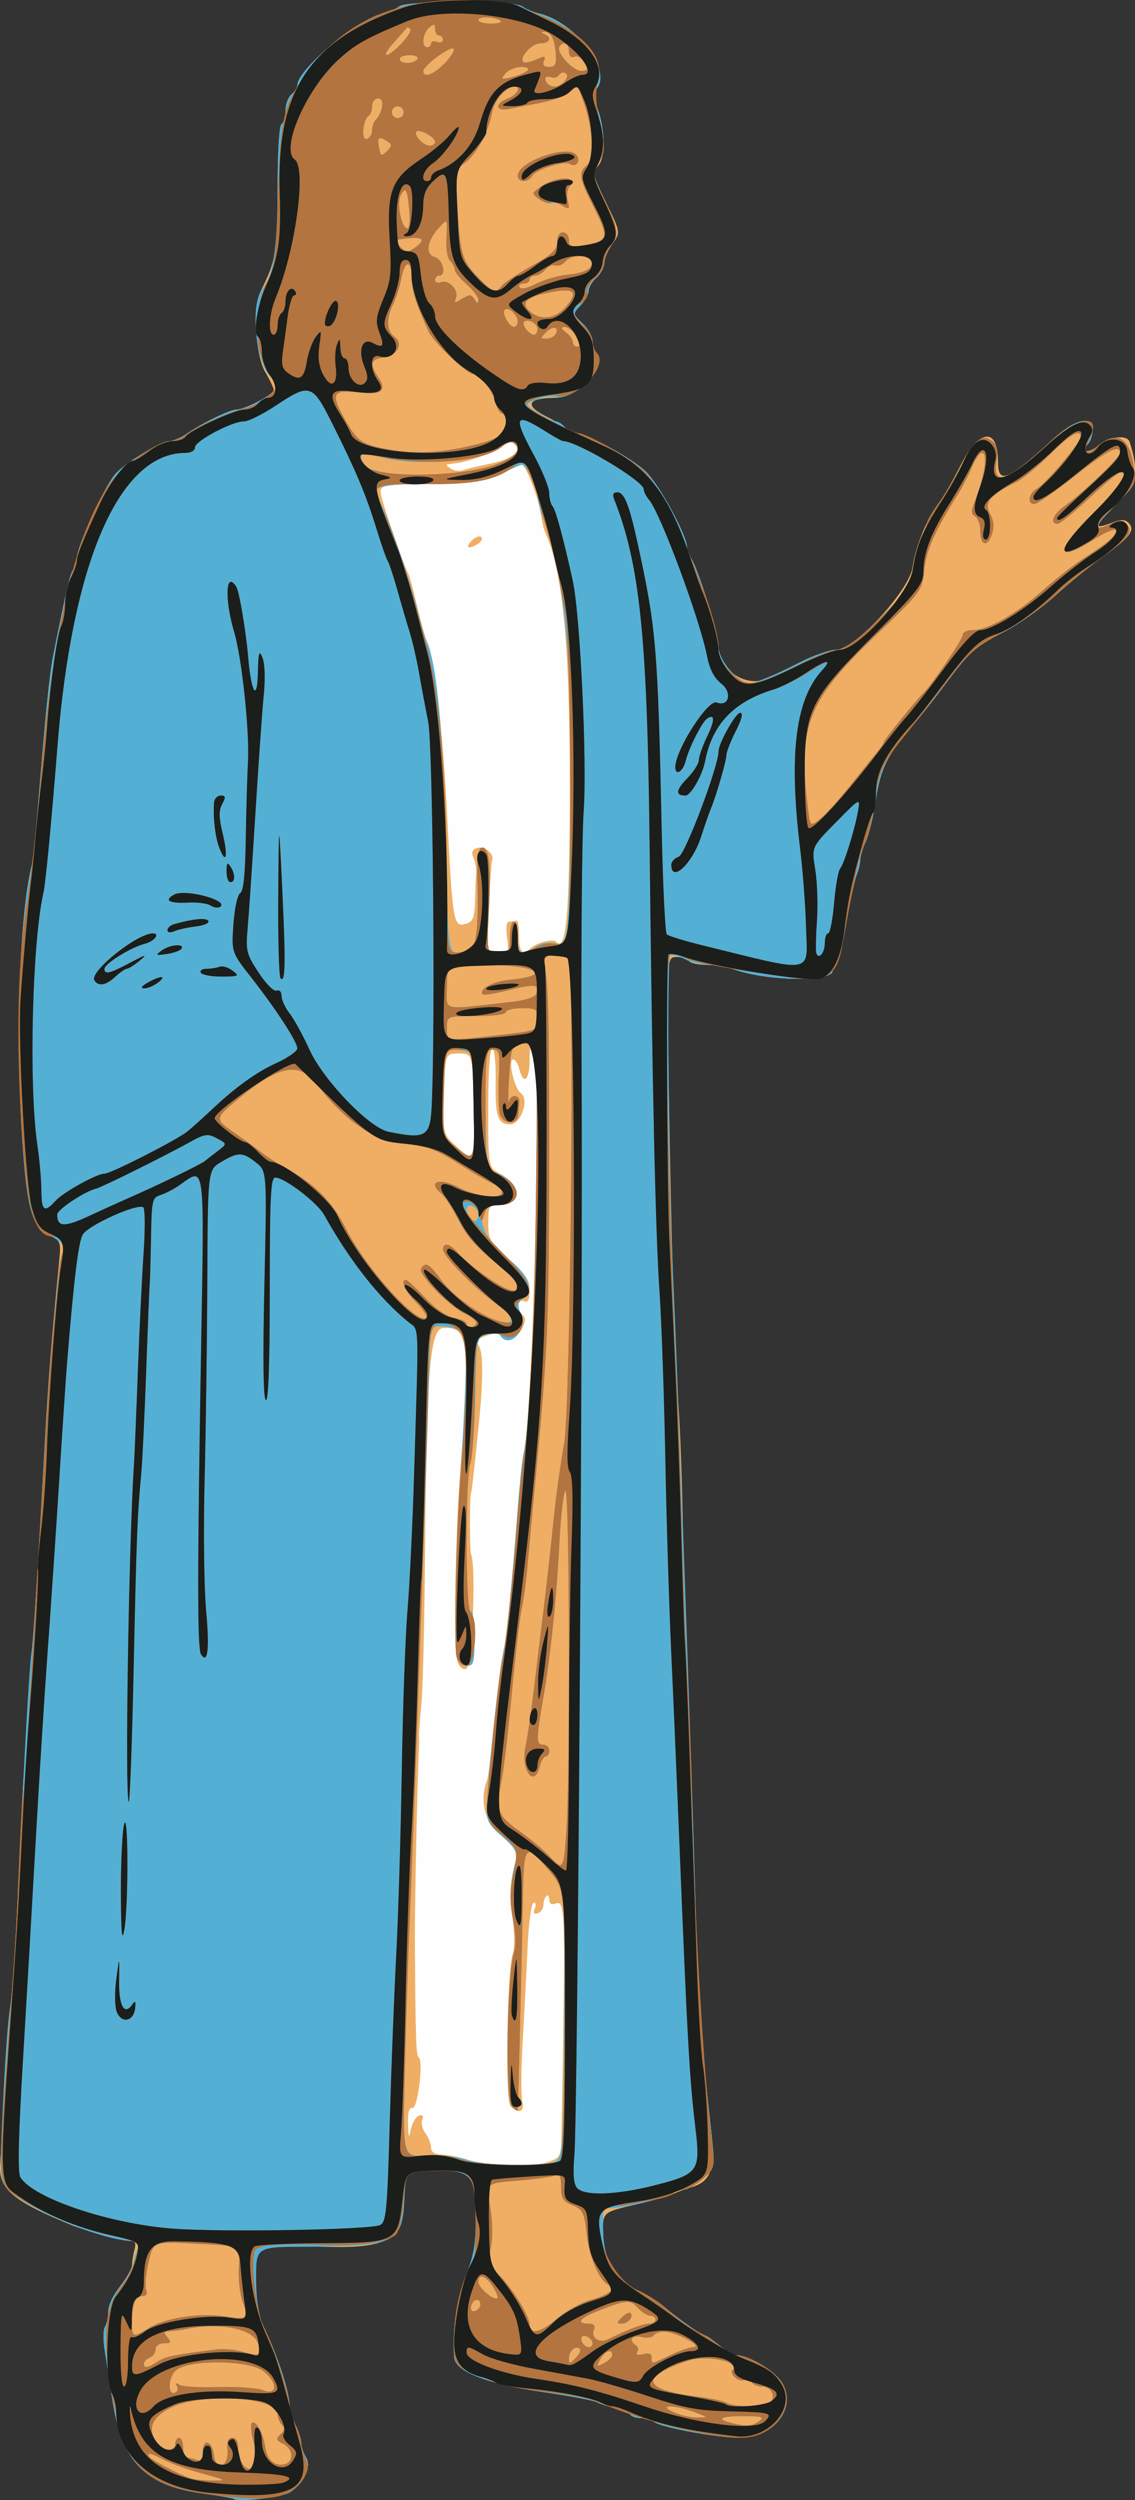
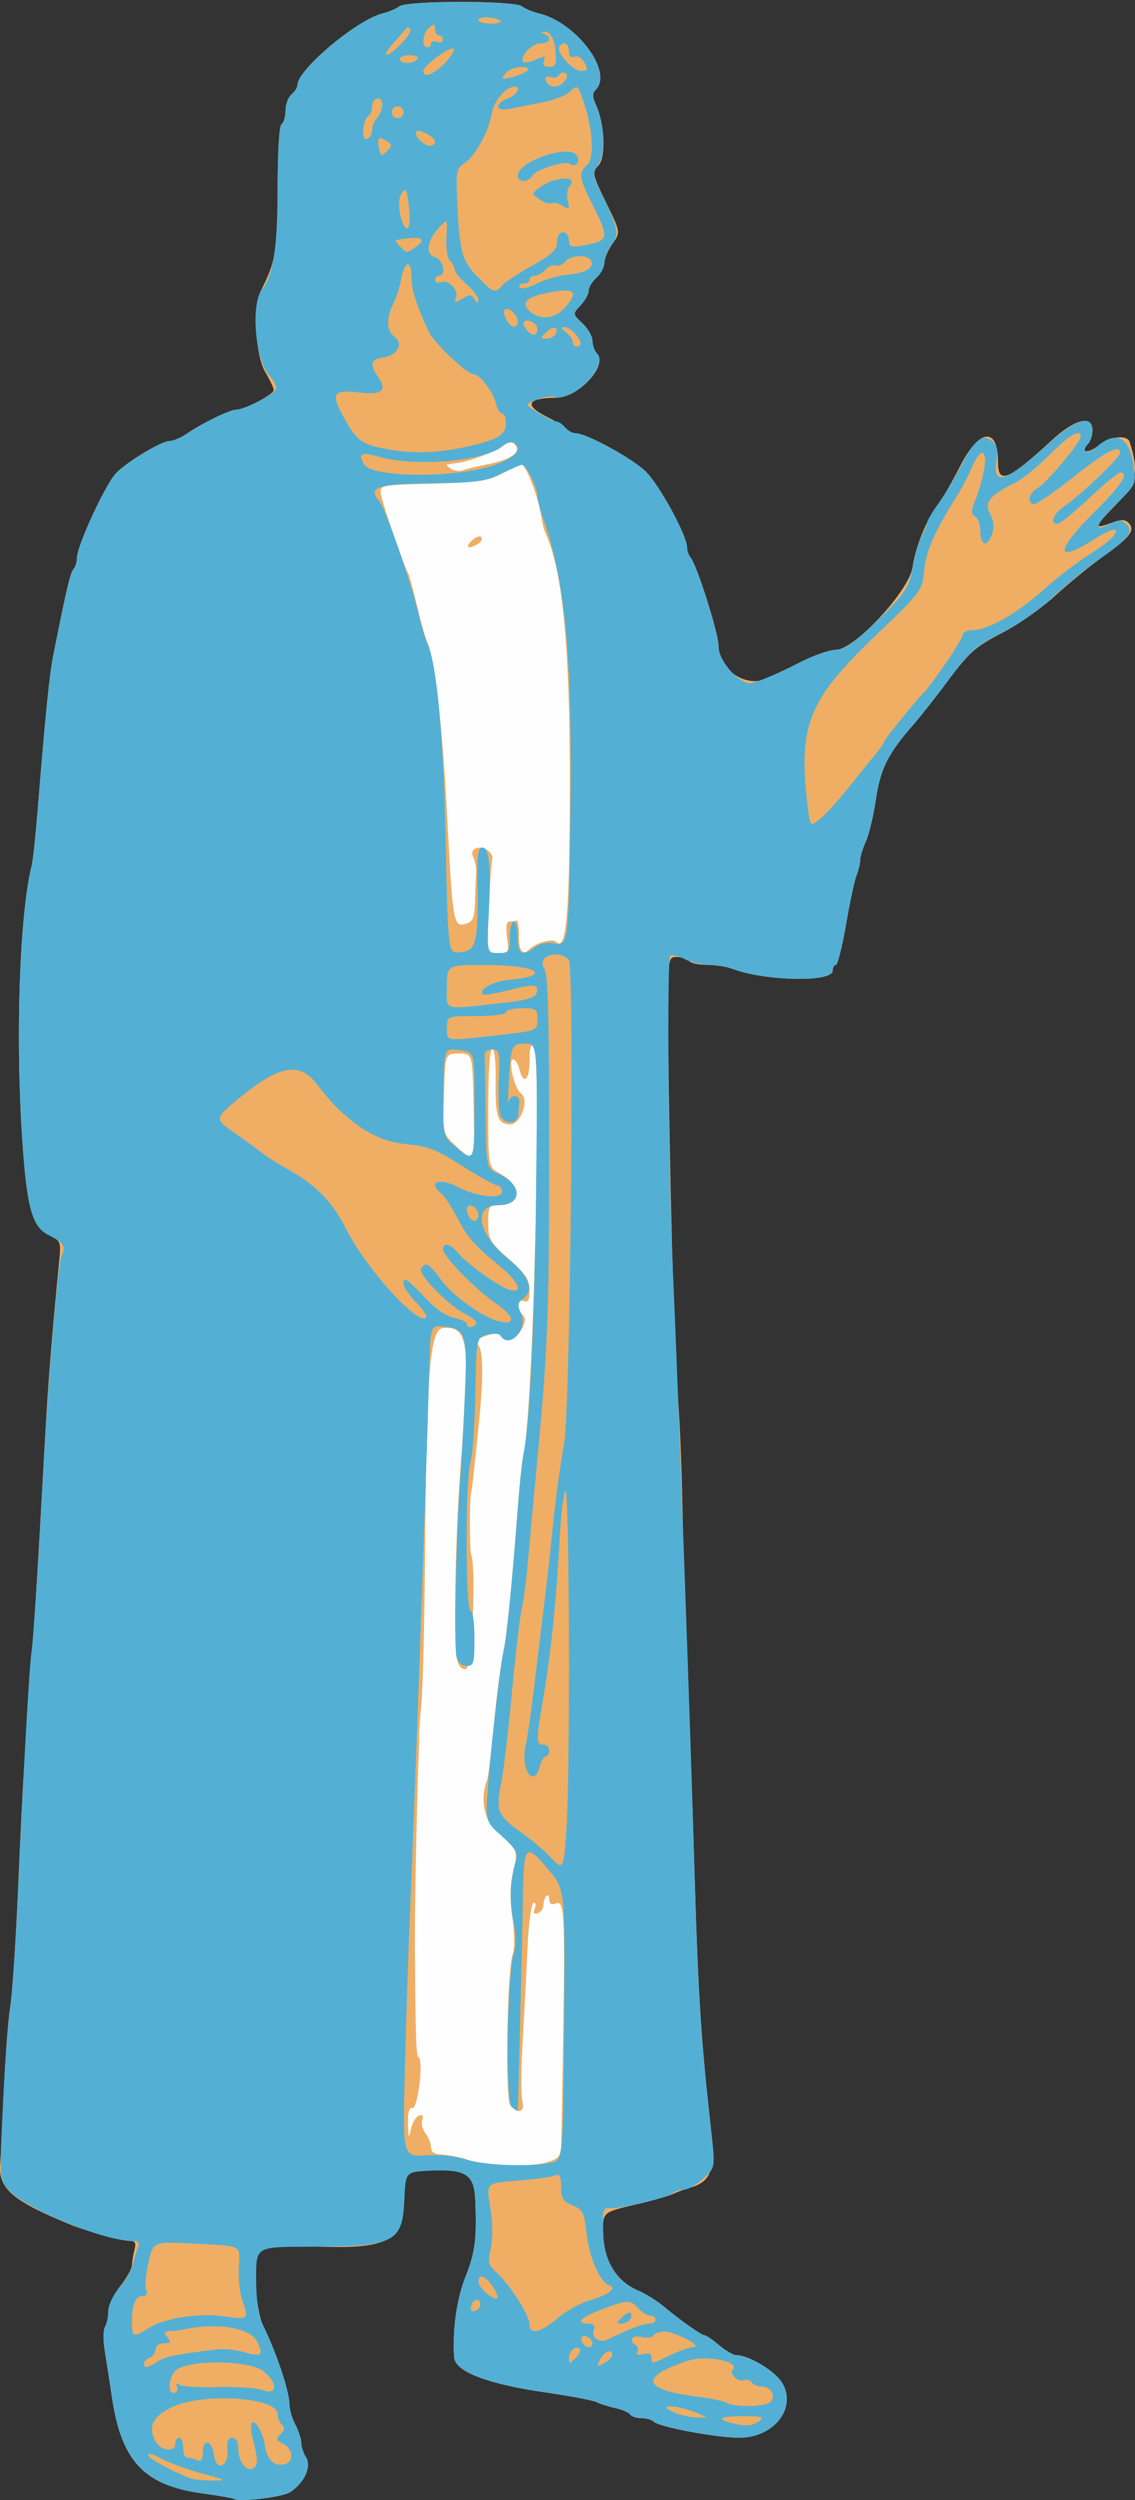
<svg xmlns="http://www.w3.org/2000/svg" xmlns:ns1="http://sodipodi.sourceforge.net/DTD/sodipodi-0.dtd" xmlns:ns2="http://www.inkscape.org/namespaces/inkscape" version="1.1" id="svg2" width="384.44" height="846.389" viewBox="0 0 384.44 846.389" ns1:docname="jesus-vectorized.svg" ns2:version="1.0 (4035a4fb49, 2020-05-01)">
  <rect x="0" y="0" width="384.44" height="846.389" fill="#333333" stroke="none" />
  <defs id="defs6" />
  <ns1:namedview fit-margin-bottom="0" fit-margin-right="0" fit-margin-left="0" fit-margin-top="0" ns2:document-rotation="0" pagecolor="#ffffff" bordercolor="#666666" borderopacity="1" objecttolerance="10" gridtolerance="10" guidetolerance="10" ns2:pageopacity="0" ns2:pageshadow="2" ns2:window-width="1366" ns2:window-height="702" id="namedview4" showgrid="false" ns2:zoom="0.40701626" ns2:cx="-269.59194" ns2:cy="301.67885" ns2:window-x="0" ns2:window-y="-9" ns2:window-maximized="1" ns2:current-layer="g10" />
  <g transform="translate(-10.147,-16.607)" ns2:groupmode="layer" ns2:label="Image" id="g10">
    <g id="g845">
      <path style="fill:#fefefe;fill-opacity:1;stroke:none;stroke-width:1px;stroke-linecap:butt;stroke-linejoin:miter;stroke-opacity:1" d="m 89.785,179.839 70.66,-50.652 22.549,26.558 27.573,23.761 14.93,57.099 -4.491,333.175 1.134,178.304 -35.245,18.206 -19.208,-16.508 -39.789,-0.92 -6.221,-379.321 -17.396,-166.081 z" id="path837" />
      <g transform="translate(1.521,-3.393)" id="g837">
        <path id="path845" d="m 87.736,865.962 c -0.221,-0.219 -5.051,-1.044 -10.732,-1.833 -19.548,-2.715 -27.232,-10.885 -30.434,-32.36 -0.801,-5.373 -1.914,-12.584 -2.473,-16.025 -0.559,-3.441 -0.519,-7.041 0.09,-8 0.608,-0.959 1.115,-3.311 1.126,-5.227 0.011,-1.916 1.82,-5.748 4.02,-8.517 2.2,-2.768 4.008,-6.001 4.018,-7.183 0.01,-1.183 0.38,-3.5 0.822,-5.15 0.613,-2.288 0.241,-3 -1.568,-3 -2.429,0 -15.155,-3.464 -19.939,-5.427 -19.911,-8.17 -24.663,-12.268 -23.978,-20.678 0.269,-3.302 0.855,-14.829 1.302,-25.616 0.447,-10.787 1.394,-23.212 2.106,-27.612 0.712,-4.4 1.906,-22.4 2.655,-40 0.749,-17.6 1.599,-34.7 1.889,-38 0.291,-3.3 0.877,-13.2 1.303,-22 0.426,-8.8 1.055,-17.8 1.397,-20 0.596,-3.828 1.924,-24.991 4.561,-72.667 1.067,-19.29 2.163,-33.008 4.762,-59.593 0.639,-6.535 0.47,-7.024 -2.993,-8.667 -6.199,-2.941 -7.926,-8.935 -9.536,-33.1 -2.312,-34.704 -0.866,-75.842 3.246,-92.379 0.401,-1.611 1.287,-9.829 1.969,-18.262 2.617,-32.342 4.013,-46.233 5.292,-52.667 4.427,-22.261 5.802,-28.134 6.852,-29.267 0.646,-0.697 1.174,-2.406 1.174,-3.799 0,-3.98 9.425,-24.502 13.134,-28.597 3.284,-3.626 15.427,-11.004 18.11,-11.004 1.289,0 3.937,-1.095 5.883,-2.432 5.409,-3.717 14.716,-8.234 16.967,-8.234 2.825,0 12.572,-5.131 12.572,-6.618 0,-0.677 -1.297,-3.429 -2.883,-6.116 -3.316,-5.621 -4.2,-22.028 -1.478,-27.457 5.164,-10.303 5.695,-13.523 5.695,-34.56 0,-12.623 0.535,-21.423 1.333,-21.916 0.733,-0.453 1.333,-2.515 1.333,-4.582 0,-2.067 0.9,-4.505 2,-5.418 1.1,-0.913 2.004,-2.336 2.009,-3.163 0.03,-5.241 20.286,-22.248 28.969,-24.323 2.029,-0.485 4.532,-1.549 5.561,-2.364 2.538,-2.011 39.052,-2.011 41.59,0 1.029,0.816 3.604,1.898 5.72,2.404 12.701,3.041 25.229,19.835 19.254,25.81 -1.194,1.194 -1.196,2.372 -0.005,4.983 3.022,6.634 3.527,17.753 0.935,20.617 -2.247,2.483 -2.145,2.987 2.566,12.651 4.907,10.065 4.907,10.065 2.154,13.931 -1.514,2.126 -2.753,5.03 -2.753,6.453 0,1.423 -1.2,3.674 -2.667,5.001 -1.467,1.327 -2.667,3.332 -2.667,4.454 0,1.122 -1.224,3.343 -2.72,4.936 -2.72,2.895 -2.72,2.895 0.644,6.086 1.85,1.755 3.374,4.421 3.386,5.924 0.013,1.503 0.664,3.374 1.448,4.158 4.063,4.063 -6.101,15.076 -13.963,15.127 -9.681,0.063 -10.755,2.53 -2.825,6.491 3.283,1.64 6.319,3.546 6.745,4.236 0.427,0.69 1.691,1.255 2.811,1.255 3.712,0 19.443,8.596 23.943,13.082 4.603,4.589 13.864,21.622 13.864,25.497 0,1.221 0.534,2.791 1.186,3.488 2.004,2.141 9.481,25.648 9.481,29.808 0,8.467 9.54,14.634 17.018,11 1.273,-0.619 6.064,-3.019 10.646,-5.333 4.582,-2.314 10.025,-4.208 12.097,-4.208 6.288,0 24.904,-20.08 25.963,-28.004 0.899,-6.731 4.905,-16.558 8.737,-21.433 1.396,-1.776 4.755,-7.58 7.463,-12.896 6.397,-12.557 12.743,-13.21 12.743,-1.31 0,7.748 3.21,6.456 18.254,-7.342 7.859,-7.209 13.746,-8.614 13.746,-3.281 0,1.687 -0.71,3.777 -1.578,4.644 -2.926,2.926 0.072,3.285 3.687,0.441 3.962,-3.117 9.682,-3.744 10.499,-1.152 3.201,10.156 2.365,14.006 -4.582,21.101 -7.545,7.706 -7.772,8.578 -1.624,6.257 3.178,-1.2 4.606,-1.216 5.756,-0.066 2.446,2.446 0.62,4.941 -8.186,11.186 -4.541,3.22 -11.943,9.252 -16.448,13.405 -4.505,4.152 -12.391,9.73 -17.524,12.395 -10.082,5.235 -11.601,6.614 -20.625,18.725 -3.277,4.398 -7.899,10.218 -10.272,12.933 -8.397,9.608 -10.942,14.725 -12.468,25.064 -0.812,5.5 -2.337,11.891 -3.389,14.201 -1.052,2.311 -1.913,5.133 -1.913,6.271 0,1.138 -0.553,3.447 -1.229,5.132 -0.676,1.685 -2.289,9.213 -3.584,16.729 -1.295,7.517 -2.842,13.667 -3.437,13.667 -0.595,0 -1.082,0.889 -1.082,1.975 0,4.002 -22.979,3.549 -34.08,-0.671 -1.885,-0.717 -5.753,-1.303 -8.595,-1.303 -2.842,0 -5.539,-0.6 -5.992,-1.333 -0.453,-0.733 -2.338,-1.333 -4.188,-1.333 -3.364,0 -3.364,0 -2.658,44.333 0.831,52.171 1.987,89.558 3.371,109 0.548,7.7 1.171,25.1 1.384,38.667 0.213,13.567 0.887,35.767 1.497,49.333 0.61,13.567 1.71,44.467 2.443,68.667 1.259,41.534 2.307,57.746 5.63,87.13 1.53,13.535 0.023,17.552 -7.356,19.598 -1.534,0.425 -3.989,1.333 -5.456,2.017 -1.467,0.684 -7.467,2.37 -13.333,3.746 -10.667,2.502 -10.667,2.502 -10.397,10.13 0.317,8.959 4.643,15.837 11.856,18.851 2.443,1.021 6.414,3.507 8.824,5.525 5.648,4.729 12.701,9.67 13.803,9.67 0.474,0 2.644,1.5 4.823,3.333 2.179,1.833 4.75,3.333 5.714,3.333 4.242,0 13.137,5.33 15.57,9.33 5.145,8.461 -2.67,18.59 -14.384,18.64 -7.714,0.033 -27.138,-3.598 -29.076,-5.436 -0.697,-0.661 -2.611,-1.201 -4.255,-1.201 -1.643,0 -3.33,-0.554 -3.749,-1.231 -0.418,-0.677 -2.684,-1.653 -5.035,-2.17 -2.351,-0.516 -5.194,-1.424 -6.318,-2.016 -1.124,-0.592 -8.944,-2.075 -17.377,-3.294 -19.645,-2.84 -30.515,-7.012 -30.871,-11.849 -0.659,-8.956 0.826,-19.705 3.742,-27.073 3.358,-8.485 3.92,-12.738 3.416,-25.821 -0.337,-8.743 -2.659,-10.547 -13.574,-10.547 -10.331,0 -10.713,0.378 -10.713,10.603 0,13.573 -5.935,16.464 -31.233,15.213 -20.294,-1.004 -19.943,-1.223 -19.102,11.923 0.384,6.011 1.611,12.729 2.727,14.929 4.398,8.674 8.942,22.267 8.942,26.752 0,1.619 0.896,4.662 1.992,6.762 1.095,2.1 1.995,4.877 2,6.171 0.005,1.293 0.729,3.506 1.611,4.918 1.961,3.14 -0.538,8.638 -5.363,11.8 -2.616,1.714 -17.896,3.489 -19.171,2.227 z M 194.468,751.87 c 4.016,-1.4 4.205,-1.792 4.334,-9 1.4,-77.877 1.348,-79.724 -2.191,-78.366 -1.215,0.466 -1.944,-0.072 -1.944,-1.434 0,-1.199 -0.442,-1.738 -0.983,-1.197 -0.541,0.541 -0.991,1.939 -1,3.107 -0.009,1.168 -0.863,2.408 -1.896,2.755 -1.321,0.443 -1.618,-0.051 -0.999,-1.663 0.503,-1.311 0.302,-2.101 -0.47,-1.843 -0.747,0.249 -1.641,6.997 -2.001,15.111 -0.358,8.064 -1.101,22.334 -1.651,31.713 -0.55,9.378 -0.602,18.528 -0.115,20.333 0.997,3.7 -1.498,4.56 -4.108,1.415 -1.802,-2.171 -1.067,-46.094 0.857,-51.225 0.671,-1.789 0.62,-7.079 -0.122,-12.554 -0.913,-6.742 -0.83,-11.149 0.288,-15.328 1.798,-6.724 1.285,-8.05 -5.134,-13.247 -4.687,-3.796 -6.259,-11.282 -3.732,-17.779 0.428,-1.1 1.471,-9.5 2.318,-18.667 0.847,-9.167 2.129,-19.367 2.848,-22.667 1.395,-6.398 3.245,-24.236 5.143,-49.564 0.641,-8.56 1.562,-17.366 2.045,-19.568 3.285,-14.957 6.277,-135.168 3.435,-138.01 -0.966,-0.966 -1.391,0.525 -1.391,4.876 0,6.692 -2.068,8.449 -3.452,2.933 -0.46,-1.833 -1.399,-3.333 -2.086,-3.333 -1.895,0 0.318,9.777 2.59,11.445 3.058,2.244 -0.113,10.846 -3.895,10.567 -4.044,-0.298 -4.81,-2.741 -4.641,-14.789 0.09,-6.401 -0.39,-10.776 -1.182,-10.772 -0.829,0.004 -1.333,7.564 -1.333,20.002 0,19.996 0,19.996 3.882,22.148 7.779,4.312 7.552,10.733 -0.378,10.733 -3.263,0 -3.503,0.411 -3.503,6.001 0,5.558 0.516,6.46 7,12.236 5.764,5.134 7,7.01 7,10.624 0,3.353 -0.472,4.208 -2,3.621 -2.404,-0.922 -2.704,2.28 -0.427,4.558 1.209,1.209 1.156,2.352 -0.225,4.933 -1.788,3.34 -5.817,4.503 -7.299,2.107 -0.477,-0.773 -2.315,-0.717 -4.788,0.145 -2.858,0.996 -3.638,1.851 -2.71,2.97 1.838,2.214 1.881,11.121 0.136,28.139 -1.846,18.003 -2.195,21.06 -2.549,22.333 -0.486,1.746 -0.439,19.42 0.055,20.567 1.806,4.193 0.309,38.4 -1.698,38.8 -1.429,0.285 -2.482,-0.801 -3.077,-3.173 -1.332,-5.307 -0.523,-44.852 1.389,-67.861 3.252,-39.143 2.446,-45.058 -6.052,-44.411 -4.55,0.347 -5.678,14.638 -6.191,78.411 -0.174,21.633 -0.712,43.533 -1.195,48.667 -0.483,5.133 -0.839,10.083 -0.79,11 0.049,0.917 0.051,2.417 0.004,3.333 -0.636,12.535 -1.511,53.636 -1.427,67 0.204,32.395 0.391,37.974 1.291,38.53 1.699,1.05 -0.329,17.493 -2.113,17.136 -1.143,-0.229 -1.617,1.447 -1.509,5.333 0.138,4.959 0.263,5.181 1,1.777 0.463,-2.14 1.688,-4.171 2.721,-4.515 1.255,-0.418 1.618,0.056 1.092,1.427 -0.433,1.129 0.052,3.161 1.078,4.515 1.026,1.355 1.885,3.513 1.908,4.796 0.029,1.621 1.162,2.365 3.709,2.436 2.017,0.056 6.067,0.893 9,1.86 6.669,2.198 21.571,2.513 27.134,0.574 z m -25.429,-357.536 c -0.372,-17.667 -0.372,-17.667 -4.993,-17.667 -4.621,0 -4.621,0 -5.045,13.557 -0.423,13.557 -0.423,13.557 3.954,17.66 6.384,5.983 6.49,5.747 6.083,-13.551 z m 11.326,-57 c -0.47,-3.502 -0.197,-5.333 0.794,-5.333 0.83,0 1.92,-0.15 2.423,-0.333 0.503,-0.183 0.877,2.192 0.832,5.278 -0.073,5.042 1.313,6.728 3.587,4.361 1.973,-2.054 7.79,-3.649 8.977,-2.462 3.203,3.203 4.331,-6.962 4.605,-41.511 0.428,-53.96 -1.857,-81.962 -7.834,-96 -1.053,-2.473 -0.986,-2.212 -2.231,-8.667 -1.156,-5.989 -4.928,-15.333 -6.19,-15.333 -0.454,0 -3.489,1.348 -6.743,2.996 -5.073,2.569 -8.455,3.06 -23.72,3.439 -17.802,0.443 -17.802,0.443 -17.108,4.004 0.709,3.635 7.698,23.813 9.085,26.227 0.421,0.733 1.82,5.833 3.108,11.333 1.288,5.5 2.861,11.017 3.495,12.259 2.211,4.332 5.174,29.932 6.529,56.408 1.999,39.062 2.176,40.101 6.594,38.699 2.294,-0.728 2.801,-2.061 2.965,-7.788 0.109,-3.801 0.272,-8.11 0.364,-9.577 0.091,-1.467 -0.323,-3.726 -0.922,-5.02 -0.754,-1.632 -0.452,-2.597 0.987,-3.149 2.467,-0.947 6.093,1.704 5.38,3.933 -0.276,0.863 -0.807,8.319 -1.179,16.569 -0.677,15 -0.677,15 3.121,15 3.661,0 3.772,-0.192 3.082,-5.333 z M 168.349,203.079 c 1.24,-1.24 2.701,-1.807 3.247,-1.261 0.546,0.546 0.111,1.551 -0.968,2.234 -3.246,2.053 -4.689,1.437 -2.279,-0.973 z m 5.972,-26.027 c 7.716,-1.563 11.083,-4.181 8.588,-6.677 -1.127,-1.127 -2.114,-1.013 -3.877,0.447 -2.524,2.091 -11.292,5.421 -15.698,5.962 -1.467,0.18 -2.967,0.386 -3.333,0.459 -0.367,0.072 0.233,0.716 1.333,1.43 1.1,0.714 2.9,0.96 4,0.547 1.1,-0.414 5.144,-1.389 8.987,-2.168 z" style="fill:#efae64;stroke-width:1.333" />
        <path id="path843" d="m 87.736,865.962 c -0.221,-0.219 -5.051,-1.044 -10.732,-1.833 -19.548,-2.715 -27.232,-10.885 -30.434,-32.36 -0.801,-5.373 -1.914,-12.584 -2.473,-16.025 -0.559,-3.441 -0.519,-7.041 0.09,-8 0.608,-0.959 1.115,-3.373 1.126,-5.364 0.012,-2.046 1.675,-5.524 3.825,-8 2.093,-2.409 4.115,-5.88 4.495,-7.713 0.38,-1.833 1.132,-4.383 1.671,-5.667 0.767,-1.825 0.321,-2.333 -2.045,-2.333 -9.512,0 -35.767,-10.791 -41.522,-17.065 -3.303,-3.602 -3.303,-3.602 -2.156,-28.269 0.631,-13.567 1.742,-28.567 2.468,-33.333 0.726,-4.767 1.93,-22.467 2.674,-39.333 1.816,-41.128 3.809,-76.442 4.591,-81.333 0.583,-3.651 2.613,-35.156 4.079,-63.333 1.514,-29.093 4.962,-68.913 6.161,-71.157 1.49,-2.789 0.519,-4.246 -4.443,-6.674 -5.63,-2.755 -7.406,-9.253 -8.978,-32.861 -2.312,-34.704 -0.866,-75.842 3.246,-92.379 0.401,-1.611 1.287,-9.829 1.969,-18.262 2.617,-32.342 4.013,-46.233 5.292,-52.667 4.427,-22.261 5.802,-28.134 6.852,-29.267 0.646,-0.697 1.174,-2.406 1.174,-3.799 0,-3.98 9.425,-24.502 13.134,-28.597 3.284,-3.626 15.427,-11.004 18.11,-11.004 1.289,0 3.937,-1.095 5.883,-2.432 5.409,-3.717 14.716,-8.234 16.967,-8.234 2.574,0 12.111,-4.842 13.288,-6.746 0.493,-0.798 -0.437,-2.871 -2.067,-4.606 -4.905,-5.221 -6.584,-24.259 -2.586,-29.325 3.791,-4.804 5.232,-14.201 5.25,-34.244 0.012,-12.488 0.557,-21.253 1.353,-21.745 0.733,-0.453 1.333,-2.515 1.333,-4.582 0,-2.067 0.9,-4.505 2,-5.418 1.1,-0.913 2.004,-2.336 2.009,-3.163 0.03,-5.241 20.286,-22.248 28.969,-24.323 2.029,-0.485 4.532,-1.549 5.561,-2.364 2.538,-2.011 39.052,-2.011 41.59,0 1.029,0.816 3.604,1.898 5.72,2.404 12.701,3.041 25.229,19.835 19.254,25.81 -1.177,1.177 -1.19,2.385 -0.053,4.88 2.978,6.535 3.478,16.419 1.021,20.17 -2.167,3.307 -2.133,3.736 0.76,9.69 5.911,12.164 6.341,14.25 3.655,17.742 -1.335,1.735 -2.44,4.412 -2.456,5.949 -0.016,1.536 -1.23,3.879 -2.696,5.207 C 209.2,115.327 208,117.332 208,118.454 c 0,1.122 -1.224,3.343 -2.72,4.936 -2.72,2.895 -2.72,2.895 0.644,6.086 1.85,1.755 3.374,4.421 3.386,5.924 0.013,1.503 0.664,3.374 1.448,4.158 4.236,4.236 -7.742,16.537 -14.429,14.819 -1.281,-0.329 -4.048,0.11 -6.149,0.975 -3.82,1.573 -3.82,1.573 0.824,4.444 2.554,1.579 5.25,2.87 5.99,2.87 0.74,0 2.093,0.9 3.006,2 0.913,1.1 2.538,2 3.611,2 3.642,0 19.409,8.645 23.859,13.082 4.603,4.589 13.864,21.622 13.864,25.497 0,1.221 0.534,2.791 1.186,3.488 2.064,2.205 9.481,25.708 9.481,30.044 0,5.282 7.77,13.659 11.54,12.442 4.529,-1.462 9.07,-3.45 16.79,-7.349 4.215,-2.129 9.35,-3.87 11.412,-3.87 2.812,0 6.09,-2.248 13.126,-9 10.571,-10.145 11.766,-11.977 13.113,-20.109 0.526,-3.177 1.792,-7.377 2.813,-9.333 1.021,-1.957 1.86,-4.06 1.864,-4.673 0.004,-0.613 1.798,-3.613 3.986,-6.667 2.188,-3.053 5.638,-8.799 7.667,-12.768 4.401,-8.609 7.162,-10.767 10.371,-8.104 1.665,1.381 2.04,3.105 1.462,6.718 -1.388,8.679 3.141,7.236 17.156,-5.465 9.6,-8.7 15.366,-10.526 15.366,-4.865 0,1.687 -0.71,3.777 -1.578,4.644 -2.458,2.458 -0.062,3.645 2.57,1.273 6.845,-6.168 11.47,-4.013 12.923,6.021 0.912,6.303 0.878,6.378 -5.988,13.066 -7.028,6.845 -7.906,9.795 -1.97,6.618 2.6,-1.391 3.696,-1.418 5.252,-0.127 3.021,2.507 1.245,4.99 -8.369,11.702 -4.862,3.394 -12.139,9.334 -16.172,13.2 -4.033,3.866 -11.58,9.174 -16.77,11.794 -9.901,4.999 -10.927,5.937 -20.522,18.77 -3.277,4.383 -7.899,10.191 -10.272,12.906 -8.397,9.608 -10.942,14.725 -12.468,25.064 -0.812,5.5 -2.337,11.891 -3.389,14.201 -1.052,2.311 -1.913,5.133 -1.913,6.271 0,1.138 -0.553,3.447 -1.229,5.132 -0.676,1.685 -2.289,9.213 -3.584,16.729 -1.295,7.517 -2.842,13.667 -3.437,13.667 -0.595,0 -1.082,0.889 -1.082,1.975 0,4.002 -22.979,3.549 -34.08,-0.671 -1.885,-0.717 -5.42,-1.303 -7.855,-1.303 -2.435,0 -6.103,-0.869 -8.151,-1.932 -2.048,-1.062 -4.265,-1.597 -4.927,-1.188 -1.213,0.75 -0.618,73.196 0.874,106.453 1.939,43.222 5.892,152.948 7.421,206 1.143,39.639 2.175,55.503 5.55,85.29 1.43,12.623 1.43,12.623 -2.722,16.333 -2.284,2.041 -5.223,3.71 -6.531,3.71 -1.308,0 -2.949,0.517 -3.646,1.15 -1.689,1.533 -17.895,5.422 -21.267,5.103 -2.434,-0.23 -2.646,0.483 -2.429,8.163 0.277,9.797 4.365,16.58 11.889,19.723 2.443,1.021 6.414,3.507 8.824,5.525 5.648,4.729 12.701,9.67 13.803,9.67 0.474,0 2.644,1.5 4.823,3.333 2.179,1.833 4.75,3.333 5.714,3.333 4.242,0 13.137,5.33 15.57,9.33 5.145,8.461 -2.67,18.59 -14.384,18.64 -7.714,0.033 -27.138,-3.598 -29.076,-5.436 -0.697,-0.661 -2.611,-1.201 -4.255,-1.201 -1.643,0 -3.33,-0.554 -3.749,-1.231 -0.418,-0.677 -2.684,-1.653 -5.035,-2.17 -2.351,-0.516 -5.194,-1.424 -6.318,-2.016 -1.124,-0.592 -8.944,-2.075 -17.377,-3.294 -19.645,-2.84 -30.515,-7.012 -30.871,-11.849 -0.659,-8.956 0.826,-19.705 3.742,-27.073 3.36,-8.491 3.919,-12.726 3.416,-25.873 -0.347,-9.073 -3.134,-10.885 -15.739,-10.235 -7.881,0.406 -7.881,0.406 -8.282,9.71 -0.635,14.716 -3.236,15.981 -32.932,16.012 -17.333,0.018 -17.333,0.018 -17.29,10.87 0.029,7.16 0.775,12.376 2.193,15.333 4.908,10.233 9.097,22.774 9.097,27.233 0,1.619 0.896,4.662 1.992,6.762 1.095,2.1 1.995,4.877 2,6.171 0.005,1.293 0.729,3.506 1.611,4.918 1.961,3.14 -0.538,8.638 -5.363,11.8 -2.616,1.714 -17.896,3.489 -19.171,2.227 z m -10.403,-8.481 c -4.767,-1.297 -10.587,-3.361 -12.934,-4.586 -4.704,-2.456 -6.239,-2.792 -5.219,-1.143 0.666,1.077 10.315,6.106 14.153,7.376 1.1,0.364 4.4,0.673 7.333,0.687 4.938,0.023 4.691,-0.15 -3.333,-2.333 z m 18.065,-2.92 c 0.489,-0.791 0.142,-4.108 -0.772,-7.372 -0.914,-3.263 -1.233,-6.361 -0.71,-6.884 1.205,-1.205 3.842,3.331 4.455,7.661 0.647,4.568 2.888,6.901 6.179,6.431 3.681,-0.526 3.663,-5.214 -0.027,-7.053 -2.428,-1.21 -2.549,-1.645 -0.889,-3.195 1.379,-1.288 1.513,-2.202 0.477,-3.238 -0.794,-0.794 -1.444,-2.403 -1.444,-3.576 0,-5.822 -25.494,-7.436 -36,-2.28 -6.408,3.145 -8.016,6.6 -5.37,11.543 C 62.986,849.754 68,850.305 68,847.333 c 0,-1.1 0.6,-2 1.333,-2 0.733,0 1.333,1.5 1.333,3.333 0,1.833 0.551,3.333 1.224,3.333 0.673,0 2.173,0.364 3.333,0.809 1.601,0.614 2.109,-0.055 2.109,-2.778 0,-4.722 3.185,-3.748 3.763,1.151 0.659,5.59 5.013,4.096 4.565,-1.567 -0.243,-3.072 0.228,-4.282 1.667,-4.282 1.307,0 2.005,1.3 2.005,3.733 0,5.326 3.955,8.909 6.065,5.495 z M 265.759,839.667 c 1.906,-1.401 1,-1.667 -5.68,-1.667 -7.615,0 -9.076,1.02 -3.412,2.383 4.749,1.142 6.781,0.982 9.092,-0.716 z m -21.759,-3 c -6.74,-2.595 -12.986,-2.636 -7.333,-0.048 2.2,1.007 5.8,1.835 8,1.838 4,0.007 4,0.007 -0.667,-1.79 z m 25.194,-3.219 c 2.537,-1.606 0.839,-5.447 -2.407,-5.447 -1.446,0 -3.026,-0.641 -3.51,-1.424 -0.484,-0.783 -1.676,-1.119 -2.648,-0.746 -1.888,0.724 -5.122,-2.226 -3.843,-3.505 2.77,-2.77 -8.91,-5.165 -15.124,-3.1 -16.856,5.599 -15.567,9.896 3.671,12.233 4.033,0.49 8.233,1.394 9.333,2.01 2.648,1.481 12.178,1.468 14.528,-0.019 z M 68.482,827.702 c -0.585,-0.946 -0.26,-1.055 0.938,-0.315 1.008,0.623 6.951,0.972 13.206,0.775 6.255,-0.196 13.024,0.272 15.04,1.041 5.024,1.915 5.13,-2.525 0.154,-6.44 -4.752,-3.738 -24.802,-4.01 -29.458,-0.4 -2.901,2.25 -3.079,9.316 -0.189,7.53 0.662,-0.409 0.801,-1.395 0.309,-2.191 z m -6.446,-8.203 c 2.359,-1.646 6.25,-2.436 20.233,-4.111 2.348,-0.281 6.398,0.142 8.999,0.94 5.837,1.791 6.821,0.952 4.371,-3.725 -2.356,-4.496 -13.548,-6.359 -24.306,-4.047 -1.467,0.315 -3.79,0.619 -5.163,0.675 -2.066,0.084 -2.21,0.447 -0.837,2.102 1.387,1.671 1.194,2 -1.17,2 -1.652,0 -2.83,0.85 -2.83,2.042 0,1.123 -0.9,2.387 -2,2.809 -2.07,0.795 -2.791,3.149 -0.963,3.149 0.57,0 2.22,-0.825 3.667,-1.834 z M 216,817.286 c 0,-2.289 -2.531,-1.364 -4.054,1.481 -1.355,2.532 -1.246,2.642 1.286,1.286 C 214.755,819.239 216,817.994 216,817.286 Z m -10.991,-2.055 c -1.312,-1.312 -3.676,0.702 -3.676,3.133 0,2.035 0.175,2.032 2.254,-0.047 1.24,-1.24 1.88,-2.628 1.422,-3.086 z m 30.676,2.102 c 3.036,-1.467 6.598,-2.692 7.917,-2.723 3.415,-0.08 -6.158,-5.151 -9.857,-5.222 -1.607,-0.031 -3.293,0.546 -3.748,1.282 -0.455,0.736 -2.29,0.971 -4.079,0.522 -3.242,-0.814 -4.573,1.166 -1.897,2.82 0.745,0.461 0.951,1.491 0.458,2.289 -0.586,0.948 0.101,1.19 1.978,0.699 1.938,-0.507 2.875,-0.141 2.875,1.123 0,2.357 -0.222,2.384 6.352,-0.791 z m -26.352,-3.921 c 0,-1.573 -2.6,-3.256 -3.556,-2.301 -0.955,0.955 0.728,3.556 2.301,3.556 0.69,0 1.255,-0.565 1.255,-1.255 z m 12.202,-4.633 c 2.677,-1.162 5.827,-2.112 7,-2.112 1.173,0 2.132,-0.6 2.132,-1.333 0,-0.733 -0.807,-1.333 -1.793,-1.333 -0.986,0 -2.887,-1.208 -4.224,-2.686 -2.594,-2.866 -3.759,-2.771 -13.645,1.123 -6.027,2.374 -7.364,4.23 -3.047,4.23 1.859,0 2.386,0.623 1.806,2.135 -1.024,2.669 1.955,4.655 4.783,3.188 1.166,-0.604 4.31,-2.049 6.987,-3.211 z m -2.233,-4.271 c 1.187,-1.187 2.49,-1.827 2.895,-1.422 1.187,1.187 -0.844,3.581 -3.038,3.581 -1.741,0 -1.722,-0.295 0.142,-2.159 z m -160.068,3.554 c 5.417,-3.348 16.944,-5.093 25.391,-3.845 8.031,1.187 8.332,0.946 6.201,-4.947 -0.927,-2.565 -1.529,-7.636 -1.336,-11.269 0.436,-8.221 1.72,-7.496 -14.874,-8.393 -14.051,-0.759 -14.051,-0.759 -15.693,6.304 -0.903,3.885 -1.266,8.044 -0.806,9.243 0.545,1.42 0.139,2.179 -1.164,2.179 -2.463,0 -3.619,2.803 -3.619,8.776 0,5.31 0.305,5.411 5.9,1.953 z M 197.511,804.824 c 2.897,-2.48 7.958,-5.262 11.246,-6.183 6.044,-1.692 8.985,-4.061 6.196,-4.99 -3.084,-1.028 -6.701,-9.218 -7.599,-17.205 -0.837,-7.446 -1.289,-8.372 -4.806,-9.828 -3.237,-1.341 -3.882,-2.38 -3.882,-6.256 0,-3.768 -0.416,-4.488 -2.197,-3.805 -1.208,0.464 -6.628,1.218 -12.045,1.675 -11.637,0.984 -11.126,0.448 -9.605,10.069 0.71,4.493 0.718,9.81 0.02,12.918 -1.063,4.732 -0.837,5.603 2.174,8.364 4.51,4.135 10.985,14.359 10.985,17.343 0,3.692 3.695,2.874 9.511,-2.103 z m -26.177,-4.602 c 0,-2.412 -2.61,-1.971 -3.127,0.528 -0.288,1.39 0.212,2 1.333,1.626 0.987,-0.329 1.794,-1.298 1.794,-2.154 z m 4.15,-6.181 c -2.44,-3.724 -4.817,-4.439 -4.817,-1.451 0,1.972 5.363,6.49 6.434,5.42 0.327,-0.327 -0.401,-2.113 -1.617,-3.969 z m 19.85,-41.879 c 4,-0.855 4,-0.855 4.374,-46.609 0.374,-45.754 0.374,-45.754 -5.124,-52.32 -8.003,-9.558 -8.544,-9.001 -8.832,9.1 -0.186,11.687 -1.545,68.5 -1.726,72.164 -0.014,0.273 -0.932,-0.256 -2.04,-1.176 -2.25,-1.868 -1.635,-44.911 0.75,-52.418 0.748,-2.356 0.653,-6.294 -0.254,-10.526 -1.382,-6.443 -1.037,-14.23 0.915,-20.675 0.719,-2.373 -0.228,-3.972 -4.736,-8 -5.634,-5.034 -5.634,-5.034 -4.751,-17.034 1.035,-14.064 4.394,-42.826 5.449,-46.667 0.838,-3.047 2.846,-23.439 4.553,-46.231 0.641,-8.56 1.552,-17.322 2.024,-19.471 2.127,-9.683 3.8,-44.879 4.277,-89.964 0.519,-49 0.519,-49 -3.555,-49 -4.761,0 -4.941,0.401 -5.666,12.667 -0.303,5.133 -0.3,8.25 0.008,6.926 0.599,-2.579 3.758,-2.414 3.535,0.185 -0.073,0.856 -0.223,2.756 -0.333,4.222 -0.267,3.558 -5.082,3.523 -6.214,-0.045 -0.473,-1.492 -0.664,-7.042 -0.423,-12.333 0.404,-8.878 0.232,-9.621 -2.229,-9.621 -1.467,0 -2.607,0.75 -2.533,1.667 0.073,0.917 0.223,9.958 0.333,20.093 0.2,18.426 0.2,18.426 4.433,20.333 8.098,3.649 8.057,10.56 -0.063,10.584 -9.017,0.027 -7.034,10.052 3.664,18.525 6.495,5.144 8.418,10.341 4.805,12.983 -2.041,1.493 -2.178,2.302 -0.875,5.163 2.469,5.419 -4.024,12.292 -7.025,7.436 -0.413,-0.669 -2.399,-0.777 -4.412,-0.239 -3.66,0.977 -3.66,0.977 -4.034,20.216 -0.206,10.582 -0.956,20.979 -1.667,23.105 -1.746,5.22 -1.71,50.134 0.04,50.134 0.762,0 1.333,4 1.333,9.333 0,8.415 -0.26,9.333 -2.641,9.333 -1.709,0 -2.938,-1.182 -3.482,-3.349 -0.814,-3.244 0.004,-43.114 1.19,-57.985 0.322,-4.033 1.024,-16.633 1.561,-28 1.094,-23.173 0.63,-24.846 -7.1,-25.577 -4.471,-0.423 -4.471,-0.423 -4.897,16.244 -0.755,29.588 -5.029,149.679 -6.691,188 -0.397,9.167 -1.071,30.21 -1.498,46.764 -0.775,30.097 -0.775,30.097 7.057,29.59 4.624,-0.299 10.29,0.29 13.832,1.438 6.165,1.998 21.566,2.555 28.667,1.038 z m 5.134,-112.367 c 1.335,-18.809 1.052,-116.525 -0.333,-115.062 -0.66,0.697 -1.566,8.467 -2.013,17.267 -0.976,19.196 -3.02,38.791 -5.575,53.437 -2.363,13.545 -2.349,15.229 0.121,15.229 1.1,0 2,0.9 2,2 0,1.1 -0.535,2 -1.189,2 -0.654,0 -1.565,1.5 -2.025,3.333 -1.93,7.69 -6.55,1.212 -4.821,-6.761 0.625,-2.882 1.816,-10.939 2.648,-17.906 0.832,-6.967 2.366,-19.567 3.41,-28 1.044,-8.433 2.551,-21.933 3.349,-30 0.798,-8.067 2.454,-20.067 3.68,-26.667 2.111,-11.364 3.537,-161.982 1.551,-163.789 -4.008,-3.645 -10.854,-1.109 -8.268,3.063 1.269,2.048 1.659,16.77 1.635,61.707 -0.031,57.432 -0.431,67.141 -4.548,110.351 -1.083,11.367 -2.33,24.867 -2.772,30 -0.441,5.133 -1.332,11.733 -1.98,14.667 -0.648,2.933 -2.154,15.833 -3.347,28.667 -1.194,12.833 -2.796,26.363 -3.561,30.067 -1.954,9.457 -1.269,11.289 6.202,16.588 3.628,2.573 8.121,6.305 9.984,8.293 4.815,5.138 4.896,5.02 5.854,-8.486 z M 169.91,468.146 c 0.403,-0.653 -1.211,-2.116 -3.588,-3.252 -5.618,-2.685 -16.227,-13.556 -15.065,-15.436 1.49,-2.411 2.712,-1.712 6.821,3.897 4.031,5.503 14.027,12.618 19.741,14.053 5.671,1.423 5.094,-1.776 -1.088,-6.03 -7.058,-4.856 -17.989,-15.996 -18.033,-18.377 -0.047,-2.531 2.386,-1.995 4.982,1.096 3.199,3.809 13.681,11.369 17.32,12.491 5.136,1.584 3.528,-2.5 -3.132,-7.958 -8.662,-7.098 -11.013,-9.798 -14.549,-16.714 -1.711,-3.346 -4.058,-6.87 -5.215,-7.83 -4.843,-4.019 -0.738,-5.517 5.822,-2.124 6.308,3.262 14.74,4.144 14.74,1.542 0,-1.194 -0.695,-2.17 -1.544,-2.17 -0.849,0 -6.205,-2.959 -11.902,-6.576 -9.023,-5.729 -11.577,-6.696 -19.818,-7.508 -10.078,-0.993 -20.186,-7.917 -29.404,-20.143 -5.932,-7.867 -12.943,-6.518 -27,5.197 -7.685,6.405 -7.699,6.582 -0.889,11.277 2.994,2.064 7.044,5.003 9,6.53 1.956,1.527 5.656,3.92 8.223,5.318 10.097,5.5 15.689,11.133 20.55,20.703 6.854,13.491 24.324,32.773 27.141,29.956 0.436,-0.436 -1.116,-2.763 -3.449,-5.17 -3.88,-4.003 -5.486,-7.583 -3.403,-7.583 0.461,0 3.346,2.692 6.41,5.982 3.446,3.701 7.194,6.307 9.828,6.833 2.341,0.468 4.257,1.376 4.257,2.018 0,1.521 2.299,1.507 3.243,-0.02 z m 0.757,-36.734 c 0,-2.124 -2.419,-4.104 -3.587,-2.936 -1.097,1.097 0.615,4.858 2.212,4.858 0.756,0 1.375,-0.865 1.375,-1.921 z m -1.333,-37.261 c 0,-17.849 0,-17.849 -4.333,-18.508 -6.091,-0.927 -5.964,-1.229 -6.184,14.661 -0.2,14.362 -0.2,14.362 4.159,17.993 6.358,5.296 6.359,5.294 6.359,-14.146 z m 7.952,-23.673 c 13.381,-1.522 13.381,-1.522 13.381,-5.333 0,-3.558 -0.355,-3.812 -5.333,-3.812 -2.933,0 -5.333,0.6 -5.333,1.333 0,0.77 -4.222,1.333 -10,1.333 -10,0 -10,0 -10,4 0,4.641 -0.766,4.531 17.286,2.478 z m 4.82,-11.312 c 4.57,-0.512 7.719,-1.563 8.165,-2.724 1.237,-3.223 -0.482,-3.464 -9.104,-1.276 -4.582,1.163 -8.604,1.84 -8.939,1.506 -1.708,-1.708 3.267,-4.413 9.159,-4.979 14.928,-1.434 8.99,-4.979 -8.387,-5.006 -13,-0.02 -13,-0.02 -13,7.467 0,8.373 -2.606,7.782 22.106,5.013 z m -12.479,-21.166 c 0.625,-2.2 0.965,-9.95 0.755,-17.222 -0.273,-9.467 0.077,-13.375 1.236,-13.761 2.621,-0.874 3.406,5.44 2.612,21.021 -0.745,14.629 -0.745,14.629 3.179,14.629 3.69,0 3.925,-0.319 3.925,-5.333 0,-2.933 0.6,-5.333 1.333,-5.333 0.733,0 1.333,2.4 1.333,5.333 0,5.781 1.528,6.613 5.974,3.253 1.626,-1.229 4.012,-1.695 6.21,-1.212 4.957,1.089 5.109,-0.097 5.661,-44.04 0.663,-52.813 -1.715,-78.412 -9.294,-100.045 -1.036,-2.958 -1.884,-6.316 -1.884,-7.462 0,-2.646 -3.874,-10.494 -5.181,-10.494 -0.542,0 -3.648,1.35 -6.902,3 -5.159,2.616 -8.223,3.035 -23.917,3.274 -18.652,0.284 -21.548,1.314 -17.48,6.217 1.965,2.368 10.377,26.404 12.894,36.843 1.149,4.767 2.648,9.867 3.33,11.333 3.201,6.884 5.446,31.216 6.188,67.07 0.781,37.737 0.781,37.737 4.837,37.333 3.213,-0.32 4.292,-1.235 5.192,-4.404 z M 296.293,286.343 c 3.643,-4.589 7.768,-9.697 9.166,-11.353 1.398,-1.656 2.541,-3.36 2.541,-3.787 0,-0.645 11.067,-14.339 13.363,-16.536 2.731,-2.613 13.303,-18.176 13.303,-19.584 0,-0.984 1.479,-1.75 3.378,-1.75 5.158,0 15.081,-5.63 23.956,-13.593 4.4,-3.948 11.104,-9.137 14.898,-11.532 3.794,-2.395 7.629,-5.236 8.523,-6.314 3.061,-3.688 0.222,-3.365 -6.195,0.704 -13.31,8.441 -13.259,4.012 0.107,-9.265 C 388.579,184.149 391.284,180 388.025,180 c -0.72,0 -5.443,3.9 -10.495,8.667 -5.053,4.767 -9.864,8.667 -10.692,8.667 -2.8,0 -1.48,-3.318 2.395,-6.022 C 375.179,187.162 388,174.906 388,173.371 c 0,-3.116 -4.404,-0.867 -15.55,7.942 -6.481,5.122 -12.534,9.322 -13.45,9.333 -2.617,0.032 -1.948,-3.735 0.938,-5.28 2.905,-1.554 14.729,-15.594 14.729,-17.489 0,-2.884 -3.833,-0.67 -10.555,6.095 -3.972,3.997 -9.072,8.18 -11.333,9.294 -8.896,4.385 -10.888,6.791 -8.819,10.657 1.347,2.517 1.51,4.488 0.587,7.112 -1.568,4.459 -3.879,3.622 -3.879,-1.405 0,-2.036 -0.794,-4.199 -1.765,-4.806 -1.455,-0.91 -1.423,-1.925 0.183,-5.767 1.071,-2.564 2.369,-7.152 2.883,-10.194 1.19,-7.046 -1.293,-7.469 -4.12,-0.702 -1.11,2.656 -3.384,7.006 -5.053,9.667 -7.628,12.156 -10.419,18.477 -11.109,25.157 -0.73,7.069 -0.833,7.208 -16.736,22.444 -22.63,21.681 -26.03,30.275 -22.756,57.525 0.835,6.955 0.835,6.955 4.156,4.343 1.826,-1.437 6.302,-6.366 9.945,-10.955 z M 176.651,177.225 c 6.929,-2.593 9.134,-5.297 5.931,-7.276 -0.78,-0.482 -2.43,-0.008 -3.667,1.052 -5.901,5.058 -29.162,7.179 -41.384,3.774 -6.644,-1.851 -7.663,-1.423 -5.636,2.365 2.538,4.741 32.16,4.798 44.755,0.086 z m -11.199,-5.729 C 176.944,169.091 180,167.366 180,163.286 180,161.479 179.411,160 178.692,160 c -0.719,0 -1.698,-1.65 -2.175,-3.667 -0.911,-3.852 -5.449,-9.667 -7.545,-9.667 -2.192,0 -13.444,-10.69 -15.154,-14.397 C 149.651,123.235 148,118.005 148,113.837 c 0,-6.064 -2.324,-5.73 -3.451,0.496 -0.498,2.75 -1.725,6.62 -2.727,8.6 -2.48,4.901 -2.288,9.092 0.512,11.174 3.136,2.332 0.727,6.4 -4.134,6.98 -4.028,0.481 -4.44,2.355 -1.455,6.617 3.097,4.422 1.201,6.072 -5.997,5.219 -9.421,-1.116 -10.246,0.103 -5.673,8.381 4.361,7.893 5.844,9.023 13.934,10.62 8.701,1.717 16.817,1.585 26.444,-0.429 z m 39.839,-35.162 c -0.085,-1.998 -3.631,-5.666 -5.438,-5.624 -1.353,0.031 -1.224,0.52 0.48,1.814 1.283,0.974 2.333,2.455 2.333,3.291 0,0.836 0.6,1.52 1.333,1.52 0.733,0 1.314,-0.45 1.291,-1 z m -8.569,-3.089 c 1.564,-2.53 -0.717,-3.154 -3.039,-0.832 -2.079,2.079 -2.082,2.254 -0.047,2.254 1.214,0 2.603,-0.64 3.086,-1.422 z m -6.055,-1.769 c 0,-2.002 -3.236,-3.795 -4.525,-2.507 -0.94,0.94 1.692,4.364 3.355,4.364 0.644,0 1.17,-0.836 1.17,-1.857 z M 184,128.83 c 0,-2.216 -3.244,-5.141 -4.409,-3.976 -1.084,1.084 1.456,5.813 3.123,5.813 0.708,0 1.286,-0.827 1.286,-1.837 z m 16.333,-5.034 c 3.954,-4.673 3.004,-6.143 -3.333,-5.163 -9.782,1.513 -12.52,3.649 -8.805,6.87 3.622,3.142 8.632,2.437 12.139,-1.707 z m -30.98,-2.462 c 0.961,1.51 1.277,1.562 1.293,0.213 0.011,-0.983 -1.78,-3.366 -3.98,-5.297 -2.2,-1.93 -4,-4.156 -4,-4.946 0,-0.79 -0.721,-2.157 -1.602,-3.038 -0.921,-0.921 -1.443,-4.292 -1.228,-7.933 0.374,-6.332 0.374,-6.332 -2.345,-3.445 -4.213,4.473 -4.964,9.259 -1.592,10.141 2.795,0.731 4.061,6.306 1.432,6.306 -0.733,0 -1.333,0.664 -1.333,1.476 0,0.812 0.883,1.137 1.961,0.723 2.604,-0.999 6.137,2.66 5.122,5.305 -0.702,1.829 -0.437,1.867 2.097,0.295 2.473,-1.534 3.088,-1.504 4.173,0.201 z m 9.277,-4.623 c 0.893,-1.076 5.466,-4.105 10.163,-6.732 6.876,-3.845 8.54,-5.412 8.54,-8.044 0,-2.016 0.766,-3.268 2,-3.268 1.103,0 2,1.181 2,2.633 0,2.236 0.654,2.52 4.333,1.885 9.33,-1.612 9.507,-2.281 3.667,-13.851 -4.582,-9.076 -4.842,-10.975 -1.844,-13.463 2.469,-2.049 1.983,-12.071 -1.011,-20.831 -2.26,-6.613 -2.084,-6.476 -4.968,-3.866 -1.378,1.247 -5.732,2.874 -9.675,3.614 -3.943,0.741 -8.819,1.685 -10.836,2.098 -4.673,0.957 -4.932,-1.803 -0.333,-3.552 3.071,-1.168 4.698,-4 2.297,-4 -3,0 -6.953,4.616 -7.74,9.038 -1.137,6.388 -5.586,14.456 -9.324,16.905 -2.682,1.757 -2.888,2.797 -2.438,12.321 0.843,17.873 1.57,20.627 6.873,26.069 5.463,5.605 6.005,5.804 8.296,3.044 z m 20.157,-27.274 c -1.033,-0.654 -2.551,-0.932 -3.372,-0.617 -0.821,0.315 -2.675,-0.303 -4.121,-1.374 -2.613,-1.936 -2.613,-1.958 0.038,-3.926 5.173,-3.84 13.352,-4.224 10.246,-0.482 -0.807,0.973 -1.123,3.087 -0.701,4.699 0.85,3.251 0.635,3.426 -2.09,1.7 z M 184,79.465 c 0,-4.703 16.8,-10.654 19.817,-7.019 1.713,2.065 -0.044,4.395 -2.275,3.016 -1.787,-1.104 -11.433,1.966 -12.608,4.014 C 187.549,81.888 184,81.881 184,79.465 Z m 17.032,33.508 c 6.077,-0.538 9.17,-2.488 7.706,-4.857 -1.288,-2.085 -6.8,-1.785 -8.673,0.471 -0.877,1.056 -2.354,1.629 -3.283,1.273 -0.929,-0.356 -2.458,0.279 -3.399,1.413 -0.941,1.133 -2.537,2.061 -3.547,2.061 -1.01,0 -1.837,0.6 -1.837,1.333 C 188,115.4 187.065,116 185.921,116 c -1.143,0 -1.721,0.579 -1.284,1.286 0.47,0.76 2.819,0.245 5.745,-1.261 2.723,-1.401 7.515,-2.774 10.65,-3.052 z m -51.366,-9.496 c 3.813,-2.894 1.485,-3.654 -6.83,-2.229 -0.82,0.141 2.754,4.089 3.66,4.043 0.46,-0.023 1.887,-0.839 3.17,-1.814 z m -2.42,-12.368 c -0.683,-7.289 -1.246,-8.224 -2.943,-4.89 -1.39,2.73 0.358,11.114 2.316,11.114 0.666,0 0.948,-2.801 0.627,-6.224 z m -7.364,-23.21 c -2.974,-1.883 -3.558,-1.468 -2.886,2.05 0.567,2.968 0.826,3.084 2.698,1.212 1.763,-1.763 1.791,-2.247 0.188,-3.262 z M 156,68.047 c 0,-1.59 -5.284,-4.541 -6.304,-3.52 -1.101,1.101 2.343,4.807 4.467,4.807 1.01,0 1.837,-0.579 1.837,-1.286 z m -21.333,-3.923 c 0,-1.242 0.533,-2.827 1.183,-3.524 2.512,-2.689 3.083,-7.267 0.906,-7.267 -1.18,0 -2.09,1.127 -2.09,2.588 0,1.423 -0.531,2.916 -1.18,3.317 -2.038,1.26 -2.572,8.583 -0.569,7.814 0.962,-0.369 1.749,-1.687 1.749,-2.928 z m 10.667,-6.124 c 0,-1.1 -0.9,-2 -2,-2 -1.1,0 -2,0.9 -2,2 0,1.1 0.9,2 2,2 1.1,0 2,-0.9 2,-2 z m 54.568,-10.548 c 0.983,-1.184 1.077,-2.18 0.255,-2.688 -0.718,-0.444 -1.708,-0.156 -2.2,0.639 -0.492,0.795 -1.733,1.124 -2.759,0.73 -1.924,-0.738 -2.548,0.74 -0.976,2.312 1.46,1.46 4.015,1.013 5.679,-0.992 z m -12.635,-3.546 c 0.787,-0.77 -0.034,-1.239 -2.17,-1.239 -1.89,0 -4.26,1 -5.267,2.221 -1.657,2.012 -1.453,2.129 2.17,1.239 2.2,-0.54 4.57,-1.54 5.267,-2.221 z M 159.32,41.347 c 2.1,-2.192 3.429,-4.376 2.952,-4.853 C 161.232,35.455 152,42.261 152,44.068 c 0,2.514 3.58,1.183 7.32,-2.721 z m 47.291,-0.117 c -0.849,-1.586 -2.293,-2.459 -3.38,-2.042 -1.245,0.478 -1.898,-0.174 -1.898,-1.897 0,-2.689 -1.935,-3.555 -3.236,-1.448 -1.164,1.884 4.511,8.157 7.38,8.157 2.236,0 2.401,-0.403 1.134,-2.77 z m -9.719,-2.897 c -0.337,-5.05 -1.734,-7.71 -3.971,-7.561 -1.145,0.076 -1.123,0.293 0.079,0.778 2.749,1.109 1.882,3.117 -1.346,3.117 -2.915,0 -7.281,4.817 -5.752,6.346 0.414,0.414 2.328,0.036 4.252,-0.841 2.997,-1.366 3.386,-1.301 2.714,0.45 -0.536,1.397 0.022,2.044 1.765,2.044 2.046,0 2.492,-0.855 2.26,-4.333 z M 150,40 c 0.467,-0.756 -0.653,-1.333 -2.588,-1.333 -1.877,0 -3.412,0.6 -3.412,1.333 0,0.733 1.165,1.333 2.588,1.333 1.423,0 2.959,-0.6 3.412,-1.333 z m -5.347,-5.319 c 2.1,-2.192 3.413,-4.392 2.916,-4.889 -0.497,-0.497 -1.053,-0.65 -1.236,-0.341 -0.183,0.309 -2.096,2.509 -4.249,4.889 -4.92,5.436 -2.606,5.743 2.569,0.341 z m 10.013,0.028 c 0,-0.71 0.9,-0.946 2,-0.524 1.1,0.422 2,0.103 2,-0.709 0,-0.812 -0.6,-1.476 -1.333,-1.476 -0.733,0 -1.333,-0.973 -1.333,-2.163 0,-1.772 -0.362,-1.863 -2,-0.503 -2.243,1.862 -2.724,6.667 -0.667,6.667 0.733,0 1.333,-0.581 1.333,-1.291 z m 23.558,-7.595 c -1.427,-1.427 -7.558,-1.716 -7.558,-0.356 0,0.683 1.9,1.242 4.222,1.242 2.322,0 3.823,-0.399 3.335,-0.887 z" style="fill:#53b0d4;stroke-width:1.333" />
-         <path id="path841" d="m 80.441,864.609 c -25.156,-3.288 -31.015,-10.491 -35.199,-43.275 -1.605,-12.578 -0.311,-21.099 4.052,-26.686 3.299,-4.223 4.119,-6.013 6.189,-13.504 0.49,-1.774 -1.366,-2.607 -9.772,-4.388 -11.524,-2.441 -30.341,-10.998 -34.539,-15.708 -2.863,-3.212 -2.85,-8.375 0.124,-48.382 2.568,-34.552 3.097,-43.108 3.707,-60 0.371,-10.267 1.023,-21.367 1.451,-24.667 0.427,-3.3 1.156,-12.9 1.619,-21.333 0.463,-8.433 0.995,-17.433 1.181,-20 0.186,-2.567 0.787,-12.767 1.334,-22.667 0.548,-9.9 1.218,-21 1.489,-24.667 0.271,-3.667 1.092,-17.467 1.823,-30.667 0.731,-13.2 1.959,-30.3 2.729,-38 0.77,-7.7 1.629,-16.503 1.909,-19.562 0.28,-3.059 0.876,-6.155 1.324,-6.88 1.315,-2.127 -0.618,-5.558 -3.13,-5.558 -6.371,0 -8.88,-8.367 -10.705,-35.694 -2.077,-31.11 -1.387,-59.344 1.919,-78.493 0.83,-4.81 3.381,-27.384 3.972,-35.146 4.181,-54.955 12.132,-89.618 24.394,-106.354 3.921,-5.352 15.97,-13.646 19.825,-13.646 1.561,0 4.269,-1.122 6.018,-2.493 3.399,-2.664 14.357,-7.469 19.846,-8.702 1.833,-0.412 5.077,-2.159 7.208,-3.884 3.874,-3.135 3.874,-3.135 0.879,-7.186 -5.297,-7.165 -5.835,-22.567 -1.098,-31.438 2.677,-5.013 3.094,-8.194 3.798,-28.965 0.914,-26.949 1.611,-30.155 8.878,-40.8 11.903,-17.436 29.161,-25.867 52.95,-25.867 24.956,0 49.343,13.428 46.777,25.756 -1.242,5.967 -1.13,8.506 0.763,17.355 1.465,6.846 1.391,8.285 -0.615,12.009 -2.196,4.077 -2.17,4.45 0.7,10.222 5.78,11.625 6.267,14.005 3.578,17.502 -1.335,1.735 -2.44,4.397 -2.456,5.915 -0.016,1.518 -1.517,4.053 -3.334,5.633 -1.864,1.62 -2.981,3.715 -2.563,4.805 0.432,1.127 -0.413,2.55 -2.029,3.414 -3.616,1.935 -3.494,3.512 0.563,7.272 1.833,1.699 3.333,4.25 3.333,5.67 0,1.419 0.641,3.221 1.425,4.005 4.218,4.218 -7.422,16.347 -13.758,14.336 -2.52,-0.8 -10.338,1.673 -10.328,3.268 0.005,0.935 16.129,9.505 17.883,9.505 2.852,0 17.944,8.705 22.188,12.798 4.412,4.255 11.229,17.052 16.623,31.202 1.258,3.3 2.767,7.2 3.355,8.667 2.907,7.261 5.28,16.239 5.28,19.976 0,3.002 1.288,5.416 4.607,8.633 5.182,5.022 7.386,4.658 25.021,-4.138 4.196,-2.093 9.031,-3.805 10.745,-3.805 2.032,0 6.379,-3.131 12.494,-9 10.571,-10.145 11.766,-11.977 13.113,-20.109 0.526,-3.177 1.792,-7.377 2.813,-9.333 1.021,-1.957 1.86,-4.06 1.864,-4.673 0.004,-0.613 1.798,-3.613 3.986,-6.667 2.188,-3.053 5.638,-8.799 7.667,-12.768 4.401,-8.609 7.162,-10.767 10.371,-8.104 1.665,1.381 2.04,3.105 1.462,6.718 -1.388,8.679 3.141,7.236 17.156,-5.465 11.322,-10.26 19.167,-10.859 13.925,-1.063 -1.903,3.557 -0.51,4.769 2.433,2.116 6.842,-6.166 11.47,-4.013 12.921,6.013 0.912,6.305 0.888,6.358 -6.047,13.007 -7.039,6.749 -7.943,9.915 -1.909,6.686 2.6,-1.391 3.696,-1.418 5.252,-0.127 3.021,2.507 1.245,4.99 -8.369,11.703 -4.862,3.394 -12.001,9.223 -15.865,12.953 -3.864,3.729 -11.664,9.181 -17.333,12.114 -9.187,4.754 -11.248,6.579 -18.974,16.799 -4.767,6.306 -10.834,14.106 -13.481,17.333 -7.684,9.366 -9.32,12.572 -10.613,20.793 -1.774,11.284 -2.086,12.663 -3.864,17.074 -0.887,2.2 -1.809,4.9 -2.05,6 -1.544,7.057 -4.601,22.853 -5.303,27.402 -1.705,11.045 -5.264,13.298 -18.149,11.489 -21.695,-3.046 -32.571,-5.105 -35.614,-6.743 -1.691,-0.91 -3.724,-1.438 -4.518,-1.174 -1.939,0.646 -1.606,46.918 0.833,115.692 0.403,11.367 1.051,26.067 1.44,32.667 0.389,6.6 1.002,24.3 1.362,39.333 0.36,15.033 1.292,40.833 2.071,57.333 0.779,16.5 1.425,31.2 1.435,32.667 0.237,34.013 3.65,96.819 6.629,121.991 1.34,11.324 1.34,11.324 -2.773,15 -2.263,2.022 -5.269,3.676 -6.681,3.676 -1.412,0 -2.905,0.548 -3.319,1.217 -0.414,0.67 -3.299,1.64 -6.412,2.157 -3.113,0.517 -6.86,1.227 -8.326,1.577 -1.467,0.35 -4.037,0.585 -5.713,0.521 -10.161,-0.388 -2.814,23.937 8.68,28.74 2.434,1.017 6.662,3.785 9.396,6.152 5.114,4.428 8.81,6.992 12.304,8.538 1.1,0.487 3.696,2.283 5.769,3.992 2.073,1.709 4.557,3.106 5.521,3.106 4.242,0 13.137,5.33 15.57,9.33 4.957,8.151 -2.665,18.587 -13.615,18.64 -11.065,0.054 -32.639,-5.266 -48.578,-11.98 -3.087,-1.3 -8.438,-2.4 -16,-3.29 -12.717,-1.496 -16.466,-2.356 -24.333,-5.583 -9.121,-3.741 -9.003,-3.51 -8.434,-16.451 0.338,-7.693 3.171,-17.939 5.854,-21.173 1.034,-1.247 1.477,-6.499 1.282,-15.193 -0.367,-16.366 -0.988,-17.084 -14.368,-16.622 -9.333,0.322 -9.333,0.322 -10,9.79 -0.367,5.207 -1.447,10.405 -2.4,11.551 -2.034,2.444 -12.555,4.164 -22.933,3.749 -15.464,-0.618 -23.197,-0.14 -24.755,1.529 -2.041,2.186 -0.089,21.086 2.704,26.176 2.967,5.409 8.718,22.638 8.718,26.121 0,1.706 0.896,4.82 1.992,6.921 1.095,2.1 1.995,4.841 2,6.09 0.005,1.249 0.671,3.725 1.48,5.502 1.179,2.587 1.008,3.939 -0.855,6.784 -4.431,6.762 -11.229,7.95 -30.842,5.386 z m -3.108,-7.128 c -4.767,-1.297 -10.587,-3.361 -12.934,-4.586 -4.704,-2.456 -6.239,-2.792 -5.219,-1.143 0.666,1.077 10.315,6.106 14.153,7.376 1.1,0.364 4.4,0.673 7.333,0.687 4.938,0.023 4.691,-0.15 -3.333,-2.333 z m 18.065,-2.92 c 0.489,-0.791 0.142,-4.108 -0.772,-7.372 -0.914,-3.263 -1.233,-6.361 -0.71,-6.884 1.205,-1.205 3.842,3.331 4.455,7.661 0.647,4.568 2.888,6.901 6.179,6.431 3.681,-0.526 3.663,-5.214 -0.027,-7.053 -2.428,-1.21 -2.549,-1.645 -0.889,-3.195 1.379,-1.288 1.513,-2.202 0.477,-3.238 -0.794,-0.794 -1.444,-2.403 -1.444,-3.576 0,-5.822 -25.494,-7.436 -36,-2.28 -6.408,3.145 -8.016,6.6 -5.37,11.543 C 62.986,849.754 68,850.305 68,847.333 c 0,-1.1 0.6,-2 1.333,-2 0.733,0 1.333,1.5 1.333,3.333 0,1.833 0.551,3.333 1.224,3.333 0.673,0 2.173,0.364 3.333,0.809 1.601,0.614 2.109,-0.055 2.109,-2.778 0,-4.722 3.185,-3.748 3.763,1.151 0.659,5.59 5.013,4.096 4.565,-1.567 -0.243,-3.072 0.228,-4.282 1.667,-4.282 1.307,0 2.005,1.3 2.005,3.733 0,5.326 3.955,8.909 6.065,5.495 z M 265.759,839.667 c 1.906,-1.401 1,-1.667 -5.68,-1.667 -7.615,0 -9.076,1.02 -3.412,2.383 4.749,1.142 6.781,0.982 9.092,-0.716 z m -21.759,-3 c -6.74,-2.595 -12.986,-2.636 -7.333,-0.048 2.2,1.007 5.8,1.835 8,1.838 4,0.007 4,0.007 -0.667,-1.79 z m 25.194,-3.219 c 2.537,-1.606 0.839,-5.447 -2.407,-5.447 -1.446,0 -3.026,-0.641 -3.51,-1.424 -0.484,-0.783 -1.676,-1.119 -2.648,-0.746 -1.888,0.724 -5.122,-2.226 -3.843,-3.505 2.77,-2.77 -8.91,-5.165 -15.124,-3.1 -16.856,5.599 -15.567,9.896 3.671,12.233 4.033,0.49 8.233,1.394 9.333,2.01 2.648,1.481 12.178,1.468 14.528,-0.019 z M 68.482,827.702 c -0.585,-0.946 -0.26,-1.055 0.938,-0.315 1.008,0.623 6.951,0.972 13.206,0.775 6.255,-0.196 13.024,0.272 15.04,1.041 5.024,1.915 5.13,-2.525 0.154,-6.44 -4.752,-3.738 -24.802,-4.01 -29.458,-0.4 -2.901,2.25 -3.079,9.316 -0.189,7.53 0.662,-0.409 0.801,-1.395 0.309,-2.191 z m -6.446,-8.203 c 2.359,-1.646 6.25,-2.436 20.233,-4.111 2.348,-0.281 6.398,0.142 8.999,0.94 5.837,1.791 6.821,0.952 4.371,-3.725 -2.356,-4.496 -13.548,-6.359 -24.306,-4.047 -1.467,0.315 -3.79,0.619 -5.163,0.675 -2.066,0.084 -2.21,0.447 -0.837,2.102 1.387,1.671 1.194,2 -1.17,2 -1.652,0 -2.83,0.85 -2.83,2.042 0,1.123 -0.9,2.387 -2,2.809 -2.07,0.795 -2.791,3.149 -0.963,3.149 0.57,0 2.22,-0.825 3.667,-1.834 z M 216,817.286 c 0,-2.289 -2.531,-1.364 -4.054,1.481 -1.355,2.532 -1.246,2.642 1.286,1.286 C 214.755,819.239 216,817.994 216,817.286 Z m -10.991,-2.055 c -1.312,-1.312 -3.676,0.702 -3.676,3.133 0,2.035 0.175,2.032 2.254,-0.047 1.24,-1.24 1.88,-2.628 1.422,-3.086 z m 30.676,2.102 c 3.036,-1.467 6.598,-2.692 7.917,-2.723 3.415,-0.08 -6.158,-5.151 -9.857,-5.222 -1.607,-0.031 -3.293,0.546 -3.748,1.282 -0.455,0.736 -2.29,0.971 -4.079,0.522 -3.242,-0.814 -4.573,1.166 -1.897,2.82 0.745,0.461 0.951,1.491 0.458,2.289 -0.586,0.948 0.101,1.19 1.978,0.699 1.938,-0.507 2.875,-0.141 2.875,1.123 0,2.357 -0.222,2.384 6.352,-0.791 z m -26.352,-3.921 c 0,-1.573 -2.6,-3.256 -3.556,-2.301 -0.955,0.955 0.728,3.556 2.301,3.556 0.69,0 1.255,-0.565 1.255,-1.255 z m 12.202,-4.633 c 2.677,-1.162 5.827,-2.112 7,-2.112 1.173,0 2.132,-0.6 2.132,-1.333 0,-0.733 -0.807,-1.333 -1.793,-1.333 -0.986,0 -2.887,-1.208 -4.224,-2.686 -2.594,-2.866 -3.759,-2.771 -13.645,1.123 -6.027,2.374 -7.364,4.23 -3.047,4.23 1.859,0 2.386,0.623 1.806,2.135 -1.024,2.669 1.955,4.655 4.783,3.188 1.166,-0.604 4.31,-2.049 6.987,-3.211 z m -2.233,-4.271 c 1.187,-1.187 2.49,-1.827 2.895,-1.422 1.187,1.187 -0.844,3.581 -3.038,3.581 -1.741,0 -1.722,-0.295 0.142,-2.159 z m -160.068,3.554 c 5.417,-3.348 16.944,-5.093 25.391,-3.845 8.031,1.187 8.332,0.946 6.201,-4.947 -0.927,-2.565 -1.529,-7.636 -1.336,-11.269 0.436,-8.221 1.72,-7.496 -14.874,-8.393 -14.051,-0.759 -14.051,-0.759 -15.693,6.304 -0.903,3.885 -1.266,8.044 -0.806,9.243 0.545,1.42 0.139,2.179 -1.164,2.179 -2.463,0 -3.619,2.803 -3.619,8.776 0,5.31 0.305,5.411 5.9,1.953 z M 197.511,804.824 c 2.897,-2.48 7.958,-5.262 11.246,-6.183 6.044,-1.692 8.985,-4.061 6.196,-4.99 -3.084,-1.028 -6.701,-9.218 -7.599,-17.205 -0.837,-7.446 -1.289,-8.372 -4.806,-9.828 -3.237,-1.341 -3.882,-2.38 -3.882,-6.256 0,-3.768 -0.416,-4.488 -2.197,-3.805 -1.208,0.464 -6.628,1.218 -12.045,1.675 -11.637,0.984 -11.126,0.448 -9.605,10.069 0.71,4.493 0.718,9.81 0.02,12.918 -1.063,4.732 -0.837,5.603 2.174,8.364 4.51,4.135 10.985,14.359 10.985,17.343 0,3.692 3.695,2.874 9.511,-2.103 z m -26.177,-4.602 c 0,-2.412 -2.61,-1.971 -3.127,0.528 -0.288,1.39 0.212,2 1.333,1.626 0.987,-0.329 1.794,-1.298 1.794,-2.154 z m 4.15,-6.181 c -2.44,-3.724 -4.817,-4.439 -4.817,-1.451 0,1.972 5.363,6.49 6.434,5.42 0.327,-0.327 -0.401,-2.113 -1.617,-3.969 z m -38.059,-20.757 c 2.009,-1.075 2.382,-5.068 3.199,-34.251 0.509,-18.169 1.501,-43.834 2.205,-57.034 0.704,-13.2 1.556,-41.4 1.894,-62.667 0.338,-21.267 1.201,-45.567 1.919,-54 0.717,-8.433 1.715,-28.833 2.216,-45.333 1.668,-54.865 1.881,-49.311 -2.012,-52.507 -9.925,-8.149 -19.785,-20.699 -28.41,-36.16 -2.348,-4.21 -13.419,-12.667 -16.581,-12.667 -1.54,0 -1.854,6.449 -1.854,38.079 0,25.125 -0.455,37.797 -1.337,37.252 -0.877,-0.542 -1.042,-14.036 -0.479,-39.168 0.858,-38.341 0.858,-38.341 -2.842,-41.252 -4.567,-3.592 -5.991,-3.618 -11.765,-0.211 -4.576,2.7 -4.576,2.7 -4.731,40.333 -0.085,20.698 -0.501,51.133 -0.923,67.633 -0.422,16.5 -0.188,36.3 0.52,44 1.197,13.01 0.542,18.416 -1.777,14.664 -1.22,-1.974 -1.203,-28.988 0.064,-102.998 1.106,-64.565 1.446,-61.922 -7.19,-55.842 -1.947,1.37 -4.889,2.911 -6.539,3.423 -2.833,0.879 -3.013,1.689 -3.228,14.508 -0.125,7.467 -0.324,14.477 -0.441,15.577 -0.117,1.1 -0.652,14.3 -1.188,29.333 -0.536,15.033 -1.284,30.633 -1.661,34.667 -1.359,14.521 -1.625,21.341 -2.588,66.347 -0.538,25.124 -1.284,45.373 -1.659,44.998 -1.343,-1.343 -0.038,-86.166 1.753,-114.012 0.212,-3.3 0.803,-17.4 1.313,-31.333 0.51,-13.933 1.381,-31.933 1.937,-40 0.556,-8.067 0.542,-15.2 -0.031,-15.851 -1.501,-1.707 -18.488,5.838 -20.513,9.111 -1.499,2.423 -2.979,14.435 -5.349,43.408 -0.39,4.767 -1.576,22.467 -2.635,39.333 -1.059,16.867 -2.823,42.967 -3.92,58 -1.096,15.033 -2.917,43.833 -4.045,64 -1.128,20.167 -3.073,53.666 -4.322,74.442 -1.561,25.971 -1.847,38.471 -0.914,40 4.341,7.116 30.264,15.829 51.825,17.418 16.976,1.251 67.092,0.363 70.091,-1.242 z M 48.149,701.059 c -0.663,-1.744 -0.719,-6.668 -0.125,-11.097 1.067,-7.962 1.067,-7.962 0.946,0.624 -0.123,8.654 1.811,11.997 4.575,7.91 0.892,-1.319 1.128,-0.903 0.846,1.491 -0.526,4.459 -4.683,5.173 -6.242,1.072 z m 1.428,-39.725 c -0.05,-9.9 0.406,-20.4 1.013,-23.333 1.488,-7.192 1.628,26.999 0.145,35.333 -0.791,4.448 -1.091,1.345 -1.158,-12 z M 230,759.94 c 15.233,-3.836 15.939,-4.803 14.184,-19.444 -2.035,-16.976 -2.719,-29.2 -5.512,-98.495 -0.769,-19.067 -1.981,-47.267 -2.695,-62.667 -0.714,-15.4 -1.617,-45.1 -2.008,-66 -0.391,-20.9 -1.269,-46.1 -1.951,-56 -1.378,-19.982 -2.435,-67.865 -3.394,-153.632 -0.763,-68.279 -3.338,-92.929 -11.983,-114.702 -0.632,-1.591 -0.296,-2.333 1.054,-2.333 2.352,0 3.998,4.053 6.77,16.667 6.454,29.371 6.981,35.585 8.301,98 0.396,18.7 1.163,34.448 1.705,34.996 0.542,0.548 6.058,2.24 12.257,3.76 38.386,9.416 35.365,9.972 34.91,-6.422 -0.198,-7.151 -1.095,-19.001 -1.992,-26.334 -3.895,-31.824 -1.601,-50.535 7.396,-60.333 3.712,-4.042 2.272,-3.775 -5.201,0.964 -3.438,2.18 -8.409,4.619 -11.046,5.419 -13.575,4.12 -20.891,11.724 -23.317,24.237 -0.942,4.86 -4.855,11.713 -6.687,11.713 -3.462,0 -3.279,-1.84 0.572,-5.779 2.184,-2.233 3.97,-5.034 3.97,-6.224 0,-1.19 1.242,-4.734 2.76,-7.876 2.688,-5.564 2.737,-7.871 0.133,-6.262 -1.735,1.072 -6.254,9.945 -7.372,14.474 -0.902,3.654 -3.547,5.169 -3.492,2 0.103,-5.88 11.066,-22.966 14.01,-21.836 4.133,1.586 5.383,-3.346 1.611,-6.354 -2.516,-2.006 -3.999,-4.879 -4.909,-9.509 -2.443,-12.429 -15.775,-48.321 -19.59,-52.74 -1,-1.158 -1.817,-2.777 -1.817,-3.599 0,-2.754 -22.814,-16.296 -27.453,-16.296 -0.33,0 -2.976,-1.5 -5.88,-3.333 -10.342,-6.529 -11.046,-5.148 -4,7.842 2.933,5.408 5.333,11.286 5.333,13.062 0,1.776 0.505,3.799 1.123,4.496 1.075,1.213 3.73,11.018 6.844,25.267 2.524,11.55 4.878,61.316 3.691,78 -0.6,8.433 -0.919,47.433 -0.707,86.667 0.46,85.523 -1.328,355.601 -2.44,368.363 -0.541,6.21 -0.276,9.645 0.849,11 2.319,2.794 13.124,2.479 25.975,-0.757 z m 6,-447.183 c 0,-1.051 1.144,-2.273 2.542,-2.717 2.162,-0.686 13.548,-30.874 13.474,-35.721 -0.04,-2.581 5.796,-12.985 7.283,-12.985 1.129,0 0.648,2.022 -1.48,6.226 -1.734,3.424 -3.152,7.062 -3.152,8.083 0,1.948 -3.449,13.79 -5.347,18.358 -0.609,1.467 -2.053,5.617 -3.209,9.223 C 243.186,312.35 236,319.126 236,312.757 Z M 198.273,751.577 c 0.895,-0.553 1.448,-16.734 1.584,-46.323 0.208,-45.473 0.208,-45.473 -5.282,-52.03 -7.994,-9.548 -8.536,-8.988 -8.824,9.109 -0.186,11.687 -1.545,68.5 -1.726,72.164 -0.014,0.273 -0.932,-0.256 -2.04,-1.176 -2.241,-1.859 -1.64,-44.891 0.731,-52.365 0.732,-2.308 0.608,-6.545 -0.327,-11.203 -1.153,-5.742 -1.114,-9.382 0.167,-15.584 1.672,-8.093 1.672,-8.093 -4.034,-12.958 -5.705,-4.865 -5.705,-4.865 -3.35,-29.371 1.296,-13.478 2.912,-26.906 3.593,-29.839 1.293,-5.573 3.332,-24.855 5.147,-48.667 0.587,-7.7 1.522,-16.686 2.079,-19.969 2.26,-13.325 3.645,-43.291 4.177,-90.365 0.562,-49.667 0.562,-49.667 -3.512,-49.667 -4.761,0 -4.94,0.401 -5.666,12.667 -0.303,5.133 -0.3,8.25 0.008,6.926 0.599,-2.579 3.758,-2.414 3.535,0.185 -0.073,0.856 -0.223,2.756 -0.333,4.222 -0.267,3.558 -5.082,3.523 -6.214,-0.045 -0.473,-1.492 -0.664,-7.042 -0.423,-12.333 0.392,-8.609 0.18,-9.621 -2.013,-9.621 -2.269,0 -2.453,1.486 -2.481,20 -0.03,20 -0.03,20 4.84,22.37 7.925,3.857 7.56,10.296 -0.583,10.296 -2.65,0 -3.945,0.84 -4.622,3 -0.941,3 -0.941,3 -1.881,-0.326 -0.517,-1.829 -1.963,-3.523 -3.215,-3.764 -5.055,-0.973 -1.918,3.742 11.967,17.992 8.432,8.654 9.883,12.247 5.988,14.834 -2.555,1.696 -2.624,2.108 -0.812,4.872 2.85,4.349 -1.377,9.911 -5.753,7.569 -1.866,-0.999 -3.924,-1.093 -6.069,-0.277 -3.219,1.224 -3.248,1.396 -3.481,20.738 -0.129,10.727 -0.808,21.011 -1.508,22.853 -1.721,4.526 -1.667,49.441 0.06,50.509 2.802,1.732 1.62,18 -1.308,18 -1.709,0 -2.938,-1.182 -3.482,-3.349 -0.817,-3.257 0.008,-43.251 1.197,-57.985 2.948,-36.538 2.739,-50.291 -0.8,-52.609 -7.89,-5.17 -9.587,-2.985 -9.792,12.609 -0.27,20.563 -4.333,138.985 -6.519,190 -0.409,9.533 -1.092,30.889 -1.52,47.457 -0.777,30.123 -0.777,30.123 6.389,29.59 4.292,-0.32 9.573,0.28 13.166,1.495 5.98,2.022 29.832,2.289 32.94,0.368 z m 2.194,-111.781 c 1.335,-18.809 1.052,-116.525 -0.333,-115.062 -0.66,0.697 -1.566,8.467 -2.013,17.267 -0.976,19.196 -3.02,38.791 -5.575,53.437 -2.363,13.545 -2.349,15.229 0.121,15.229 1.1,0 2,0.9 2,2 0,1.1 -0.535,2 -1.189,2 -0.654,0 -1.565,1.5 -2.025,3.333 -1.93,7.69 -6.55,1.212 -4.821,-6.761 0.625,-2.882 1.816,-10.939 2.648,-17.906 0.832,-6.967 2.366,-19.567 3.41,-28 1.044,-8.433 2.551,-21.933 3.349,-30 0.798,-8.067 2.454,-20.067 3.68,-26.667 2.111,-11.364 3.537,-161.982 1.551,-163.789 -4.008,-3.645 -10.854,-1.109 -8.268,3.063 1.269,2.048 1.659,16.77 1.635,61.707 -0.031,57.432 -0.431,67.141 -4.548,110.351 -1.083,11.367 -2.33,24.867 -2.772,30 -0.441,5.133 -1.332,11.733 -1.98,14.667 -0.648,2.933 -2.154,15.833 -3.347,28.667 -1.194,12.833 -2.796,26.363 -3.561,30.067 -1.954,9.457 -1.269,11.289 6.202,16.588 3.628,2.573 8.121,6.305 9.984,8.293 4.815,5.138 4.896,5.02 5.854,-8.486 z M 169.91,468.146 c 0.403,-0.653 -1.211,-2.116 -3.588,-3.252 -5.618,-2.685 -16.227,-13.556 -15.065,-15.436 1.49,-2.411 2.712,-1.712 6.821,3.897 4.328,5.908 14.654,12.992 20.699,14.201 5.705,1.141 4.842,-1.439 -2.073,-6.197 -7.036,-4.841 -17.962,-15.981 -18.006,-18.359 -0.047,-2.531 2.386,-1.995 4.982,1.096 3.199,3.809 13.681,11.369 17.32,12.491 5.136,1.584 3.528,-2.5 -3.132,-7.958 -8.662,-7.098 -11.013,-9.798 -14.549,-16.714 -1.711,-3.346 -4.058,-6.87 -5.215,-7.83 -4.843,-4.019 -0.738,-5.517 5.822,-2.124 6.308,3.262 14.74,4.144 14.74,1.542 0,-1.194 -0.695,-2.17 -1.544,-2.17 -0.849,0 -6.205,-2.959 -11.902,-6.576 -9.023,-5.729 -11.577,-6.696 -19.818,-7.508 -10.078,-0.993 -20.186,-7.917 -29.404,-20.143 -5.932,-7.867 -12.943,-6.518 -27,5.197 -7.685,6.405 -7.699,6.582 -0.889,11.277 2.994,2.064 7.044,5.003 9,6.53 1.956,1.527 5.656,3.92 8.223,5.318 10.097,5.5 15.689,11.133 20.55,20.703 6.854,13.491 24.324,32.773 27.141,29.956 0.436,-0.436 -1.116,-2.763 -3.449,-5.17 -3.88,-4.003 -5.486,-7.583 -3.403,-7.583 0.461,0 3.346,2.692 6.41,5.982 3.446,3.701 7.194,6.307 9.828,6.833 2.341,0.468 4.257,1.376 4.257,2.018 0,1.521 2.299,1.507 3.243,-0.02 z M 39.2,431.493 c 3.74,-1.746 9.2,-4.227 12.133,-5.514 10.548,-4.627 25.188,-11.69 26.58,-12.824 0.781,-0.636 2.824,-2.225 4.541,-3.532 3.121,-2.376 3.121,-2.376 -0.354,-4.236 -3.13,-1.675 -4.035,-1.551 -9.121,1.258 -9.044,4.993 -29.875,15.317 -31.843,15.781 C 37.322,423.325 28,429.528 28,431.167 c 0,4.354 2.42,4.424 11.2,0.325 z m -11.74,-4.97 c 2.636,-2.917 13.985,-9.189 16.627,-9.189 2.112,0 24.522,-11.431 28.039,-14.302 1.593,-1.3 6.567,-5.82 11.052,-10.043 4.61,-4.34 12.059,-9.557 17.135,-12 4.939,-2.377 8.989,-5.1 9,-6.052 0.025,-2.207 -7.109,-13.188 -15.637,-24.067 -6.635,-8.465 -6.635,-8.465 -5.974,-18 0.374,-5.399 1.363,-9.949 2.279,-10.49 1.111,-0.655 1.7,-6.296 1.881,-18 0.144,-9.375 0.489,-21.385 0.765,-26.689 0.54,-10.355 -2.095,-34.97 -4.676,-43.69 -3.348,-11.309 -2.869,-21.133 0.744,-15.286 0.993,1.607 3.28,15.268 4.009,23.953 0.989,11.778 3.04,15.127 3.265,5.333 0.168,-7.292 0.415,-8.138 1.56,-5.333 0.81,1.985 0.986,7.108 0.434,12.667 -0.509,5.133 -1.781,23.133 -2.826,40 -1.045,16.867 -2.228,34.377 -2.629,38.912 -0.68,7.687 -0.429,8.704 3.705,15.018 2.515,3.842 5.159,6.495 6.11,6.13 0.97,-0.372 1.676,0.386 1.676,1.802 0,1.345 1.23,4.008 2.732,5.919 1.503,1.911 4.51,7.395 6.684,12.188 4.719,10.408 20.298,26.574 26.876,27.89 12.823,2.565 14.125,1.715 14.602,-9.525 1.209,-28.491 0.319,-121.495 -1.239,-129.333 -0.911,-4.583 -2.315,-12.083 -3.12,-16.667 -0.805,-4.583 -2.221,-10.733 -3.146,-13.667 -0.925,-2.933 -2.771,-9.233 -4.103,-14 -1.332,-4.767 -2.817,-9.267 -3.3,-10 -0.483,-0.733 -2.261,-5.833 -3.951,-11.333 C 132.6,187.486 129.088,179.17 120.975,163 114.432,149.96 113.497,149.681 102,157.333 c -4.4,2.929 -9.232,5.327 -10.738,5.329 -4.092,0.006 -16.595,6.629 -16.595,8.79 0,1.108 -1.344,1.881 -3.271,1.881 -22.327,0 -38.373,36.798 -43.314,99.333 -2.039,25.805 -4,46.304 -4.736,49.514 -3.813,16.619 -5.015,65.296 -2.101,85.153 0.753,5.133 1.381,12.183 1.396,15.667 0.029,6.994 1.025,7.722 4.82,3.523 z m 31.207,-73.856 c 4.363,-2.494 6.726,-2.465 3.412,0.042 -1.423,1.077 -3.523,1.936 -4.667,1.91 -1.332,-0.03 -0.882,-0.731 1.255,-1.953 z m -18.071,-0.782 c -1.783,-2.884 14.443,-15.885 19.826,-15.885 2.562,0 0.421,2.737 -2.754,3.521 C 53.025,340.667 44,346.277 44,348.017 c 0,2.038 1.794,1.602 8.832,-2.146 5.201,-2.77 5.835,-2.909 3.168,-0.696 -1.833,1.521 -3.808,2.779 -4.389,2.796 -0.581,0.016 -2.344,1.23 -3.918,2.696 -3.184,2.966 -5.745,3.406 -7.097,1.218 z m 63.071,-0.646 c -0.55,-0.559 -0.909,-13.066 -0.799,-27.794 0.201,-26.778 0.201,-26.778 1.344,-2.778 1.208,25.37 1.085,32.229 -0.545,30.572 z m -27,-1.905 c -0.453,-0.733 0.362,-1.333 1.812,-1.333 1.45,0 3.453,-0.313 4.45,-0.696 0.998,-0.383 2.997,0.198 4.442,1.291 2.451,1.853 2.206,1.99 -3.626,2.029 -3.44,0.023 -6.625,-0.558 -7.079,-1.291 z m -13.284,-7.534 c 2.733,-1.998 7.857,-2.471 6.713,-0.62 -0.401,0.649 -2.629,1.458 -4.951,1.799 -3.812,0.559 -3.983,0.445 -1.761,-1.18 z m 1.951,-6.9 c 0,-0.762 1.05,-1.682 2.333,-2.043 6.426,-1.809 10.825,-2.219 11.532,-1.073 0.432,0.7 -1.46,1.538 -4.206,1.862 -2.746,0.325 -6.043,1.052 -7.326,1.615 -1.383,0.608 -2.333,0.461 -2.333,-0.361 z m 14.603,-8.346 c -1.065,-0.699 -4.467,-1.14 -7.56,-0.98 -6.478,0.336 -8.389,-0.759 -4.737,-2.713 3.808,-2.038 18.921,2.067 15.468,4.201 -0.679,0.42 -2.106,0.191 -3.171,-0.508 z m 5.417,-11.553 c 0.016,-2.857 0.306,-3.225 1.313,-1.667 1.686,2.609 1.686,5.333 0,5.333 -0.733,0 -1.324,-1.65 -1.313,-3.667 z m -2.442,-7.957 c -1.388,-3.557 -2.182,-10.444 -1.772,-15.376 0.107,-1.283 1.115,-2.333 2.241,-2.333 1.684,0 1.774,0.51 0.505,2.881 -1.179,2.204 -1.14,4.556 0.168,10.007 1.867,7.783 1.167,10.738 -1.142,4.821 z m 86.126,86.624 C 168.667,375.333 168.667,375.333 164,375.333 c -4.667,0 -4.667,0 -5.048,14.661 -0.382,14.661 -0.382,14.661 4,18.297 6.453,5.354 6.489,5.268 6.086,-14.626 z m 8.248,-23.188 c 13.381,-1.522 13.381,-1.522 13.381,-5.333 0,-3.558 -0.355,-3.812 -5.333,-3.812 -2.933,0 -5.333,0.6 -5.333,1.333 0,0.77 -4.222,1.333 -10,1.333 -10,0 -10,0 -10,4 0,4.641 -0.766,4.531 17.286,2.478 z m 4.82,-11.312 c 4.57,-0.512 7.719,-1.563 8.165,-2.724 1.237,-3.223 -0.482,-3.464 -9.104,-1.276 -4.582,1.163 -8.604,1.84 -8.939,1.506 -1.708,-1.708 3.267,-4.413 9.159,-4.979 14.928,-1.434 8.99,-4.979 -8.387,-5.006 -13,-0.02 -13,-0.02 -13,7.467 0,8.373 -2.606,7.782 22.106,5.013 z M 288,339.255 c 0,-1.79 0.512,-3.255 1.138,-3.255 0.626,0 1.526,-4.588 2,-10.196 0.474,-5.608 1.383,-10.858 2.019,-11.667 1.435,-1.823 4.988,-13.207 6.077,-19.47 0.811,-4.667 0.811,-4.667 -7.458,3.711 -8.269,8.377 -8.269,8.377 -7.023,16 0.686,4.192 0.947,11.981 0.58,17.308 -0.367,5.327 -0.465,10.28 -0.219,11.008 0.803,2.377 2.886,-0.104 2.886,-3.439 z m -118.373,-1.255 c 0.625,-2.2 0.965,-9.95 0.755,-17.222 -0.273,-9.467 0.077,-13.375 1.236,-13.761 2.621,-0.874 3.406,5.44 2.612,21.021 -0.745,14.629 -0.745,14.629 3.179,14.629 3.69,0 3.925,-0.319 3.925,-5.333 0,-2.933 0.6,-5.333 1.333,-5.333 0.733,0 1.333,2.4 1.333,5.333 0,5.891 0.624,6.235 6.129,3.379 2.072,-1.075 5.115,-1.617 6.761,-1.203 2.45,0.615 3.169,0.061 3.96,-3.045 1.64,-6.439 1.098,-98.835 -0.636,-108.463 -2.79,-15.487 -3.9,-20.546 -6.148,-28 -1.216,-4.033 -2.534,-8.833 -2.927,-10.667 -0.668,-3.11 -4.235,-11.986 -5.31,-13.214 -0.264,-0.301 -1.533,0.356 -2.821,1.46 -5.716,4.9 -13.635,6.559 -30.2,6.328 -17.883,-0.25 -18.858,0.262 -14.937,7.843 2.932,5.67 8.889,22.864 11.865,34.25 0.383,1.467 1.991,7.442 3.572,13.279 4.035,14.894 6.633,44.702 6.665,76.472 0.027,27.084 0.027,27.084 4.273,26.667 3.42,-0.337 4.466,-1.195 5.382,-4.418 z M 296.293,286.343 c 3.643,-4.589 7.768,-9.697 9.166,-11.353 1.398,-1.656 2.541,-3.36 2.541,-3.787 0,-0.645 11.067,-14.339 13.363,-16.536 2.731,-2.613 13.303,-18.176 13.303,-19.584 0,-0.984 1.479,-1.75 3.378,-1.75 5.158,0 15.081,-5.63 23.956,-13.593 4.4,-3.948 11.104,-9.137 14.898,-11.532 3.794,-2.395 7.629,-5.236 8.523,-6.314 3.061,-3.688 0.222,-3.365 -6.195,0.704 -13.31,8.441 -13.259,4.012 0.107,-9.265 C 388.579,184.149 391.284,180 388.025,180 c -0.72,0 -5.443,3.9 -10.495,8.667 -5.053,4.767 -9.864,8.667 -10.692,8.667 -2.8,0 -1.48,-3.318 2.395,-6.022 C 375.179,187.162 388,174.906 388,173.371 c 0,-3.116 -4.404,-0.867 -15.55,7.942 -6.481,5.122 -12.534,9.322 -13.45,9.333 -2.617,0.032 -1.948,-3.735 0.938,-5.28 2.905,-1.554 14.729,-15.594 14.729,-17.489 0,-2.884 -3.833,-0.67 -10.555,6.095 -3.972,3.997 -9.072,8.18 -11.333,9.294 -8.896,4.385 -10.888,6.791 -8.819,10.657 1.347,2.517 1.51,4.488 0.587,7.112 -1.568,4.459 -3.879,3.622 -3.879,-1.405 0,-2.036 -0.794,-4.199 -1.765,-4.806 -1.455,-0.91 -1.423,-1.925 0.183,-5.767 1.071,-2.564 2.369,-7.152 2.883,-10.194 1.19,-7.046 -1.293,-7.469 -4.12,-0.702 -1.11,2.656 -3.384,7.006 -5.053,9.667 -7.628,12.156 -10.419,18.477 -11.109,25.157 -0.73,7.069 -0.833,7.208 -16.736,22.444 -22.63,21.681 -26.03,30.275 -22.756,57.525 0.835,6.955 0.835,6.955 4.156,4.343 1.826,-1.437 6.302,-6.366 9.945,-10.955 z M 176.651,177.225 c 6.929,-2.593 9.134,-5.297 5.931,-7.276 -0.78,-0.482 -2.43,0.004 -3.667,1.081 -6.491,5.646 -28.261,7.084 -44.583,2.945 -3.962,-1.005 -4.639,0.245 -2,3.696 3.236,4.234 32.601,3.938 44.318,-0.446 z m -11.199,-5.729 C 176.944,169.091 180,167.366 180,163.286 180,161.479 179.411,160 178.692,160 c -0.719,0 -1.698,-1.65 -2.175,-3.667 -0.911,-3.852 -5.449,-9.667 -7.545,-9.667 -2.192,0 -13.444,-10.69 -15.154,-14.397 C 149.651,123.235 148,118.005 148,113.837 c 0,-6.064 -2.324,-5.73 -3.451,0.496 -0.498,2.75 -1.725,6.62 -2.727,8.6 -2.48,4.901 -2.288,9.092 0.512,11.174 3.136,2.332 0.727,6.4 -4.134,6.98 -4.028,0.481 -4.44,2.355 -1.455,6.617 3.097,4.422 1.201,6.072 -5.997,5.219 -9.421,-1.116 -10.246,0.103 -5.673,8.381 4.361,7.893 5.844,9.023 13.934,10.62 8.701,1.717 16.817,1.585 26.444,-0.429 z m 39.839,-35.162 c -0.085,-1.998 -3.631,-5.666 -5.438,-5.624 -1.353,0.031 -1.224,0.52 0.48,1.814 1.283,0.974 2.333,2.455 2.333,3.291 0,0.836 0.6,1.52 1.333,1.52 0.733,0 1.314,-0.45 1.291,-1 z m -8.569,-3.089 c 1.564,-2.53 -0.717,-3.154 -3.039,-0.832 -2.079,2.079 -2.082,2.254 -0.047,2.254 1.214,0 2.603,-0.64 3.086,-1.422 z m -6.055,-1.769 c 0,-2.002 -3.236,-3.795 -4.525,-2.507 -0.94,0.94 1.692,4.364 3.355,4.364 0.644,0 1.17,-0.836 1.17,-1.857 z M 184,128.83 c 0,-2.216 -3.244,-5.141 -4.409,-3.976 -1.084,1.084 1.456,5.813 3.123,5.813 0.708,0 1.286,-0.827 1.286,-1.837 z m 16.333,-5.034 c 3.954,-4.673 3.004,-6.143 -3.333,-5.163 -9.782,1.513 -12.52,3.649 -8.805,6.87 3.622,3.142 8.632,2.437 12.139,-1.707 z m -30.98,-2.462 c 0.961,1.51 1.277,1.562 1.293,0.213 0.011,-0.983 -1.78,-3.366 -3.98,-5.297 -2.2,-1.93 -4,-4.156 -4,-4.946 0,-0.79 -0.721,-2.157 -1.602,-3.038 -0.921,-0.921 -1.443,-4.292 -1.228,-7.933 0.374,-6.332 0.374,-6.332 -2.345,-3.445 -4.213,4.473 -4.964,9.259 -1.592,10.141 2.795,0.731 4.061,6.306 1.432,6.306 -0.733,0 -1.333,0.664 -1.333,1.476 0,0.812 0.883,1.137 1.961,0.723 2.604,-0.999 6.137,2.66 5.122,5.305 -0.702,1.829 -0.437,1.867 2.097,0.295 2.473,-1.534 3.088,-1.504 4.173,0.201 z m 9.277,-4.623 c 0.893,-1.076 5.466,-4.105 10.163,-6.732 6.876,-3.845 8.54,-5.412 8.54,-8.044 0,-2.016 0.766,-3.268 2,-3.268 1.103,0 2,1.181 2,2.633 0,2.236 0.654,2.52 4.333,1.885 9.33,-1.612 9.507,-2.281 3.667,-13.851 -4.582,-9.076 -4.842,-10.975 -1.844,-13.463 2.469,-2.049 1.983,-12.071 -1.011,-20.831 -2.26,-6.613 -2.084,-6.476 -4.968,-3.866 -1.378,1.247 -5.732,2.874 -9.675,3.614 -3.943,0.741 -8.819,1.685 -10.836,2.098 -4.673,0.957 -4.932,-1.803 -0.333,-3.552 3.071,-1.168 4.698,-4 2.297,-4 -3,0 -6.953,4.616 -7.74,9.038 -1.137,6.388 -5.586,14.456 -9.324,16.905 -2.682,1.757 -2.888,2.797 -2.438,12.321 0.843,17.873 1.57,20.627 6.873,26.069 5.463,5.605 6.005,5.804 8.296,3.044 z m 19.692,-27.49 c -1.289,-0.751 -2.851,-1.052 -3.47,-0.669 -0.619,0.383 -2.265,-0.148 -3.656,-1.179 -2.476,-1.835 -2.473,-1.917 0.137,-3.854 5.173,-3.84 13.352,-4.224 10.246,-0.482 -0.807,0.973 -1.123,3.087 -0.701,4.699 0.864,3.304 0.716,3.39 -2.555,1.485 z M 184,79.465 c 0,-4.703 16.8,-10.654 19.817,-7.019 1.713,2.065 -0.044,4.395 -2.275,3.016 -1.787,-1.104 -11.433,1.966 -12.608,4.014 C 187.549,81.888 184,81.881 184,79.465 Z m 17.032,33.508 c 6.077,-0.538 9.17,-2.488 7.706,-4.857 -1.288,-2.085 -6.8,-1.785 -8.673,0.471 -0.877,1.056 -2.354,1.629 -3.283,1.273 -0.929,-0.356 -2.458,0.279 -3.399,1.413 -0.941,1.133 -2.537,2.061 -3.547,2.061 -1.01,0 -1.837,0.6 -1.837,1.333 C 188,115.4 187.065,116 185.921,116 c -1.143,0 -1.721,0.579 -1.284,1.286 0.47,0.76 2.819,0.245 5.745,-1.261 2.723,-1.401 7.515,-2.774 10.65,-3.052 z m -51.366,-9.496 c 3.813,-2.894 1.485,-3.654 -6.83,-2.229 -0.82,0.141 2.754,4.089 3.66,4.043 0.46,-0.023 1.887,-0.839 3.17,-1.814 z m -2.42,-12.368 c -0.683,-7.289 -1.246,-8.224 -2.943,-4.89 -1.39,2.73 0.358,11.114 2.316,11.114 0.666,0 0.948,-2.801 0.627,-6.224 z m -7.364,-23.21 c -2.974,-1.883 -3.558,-1.468 -2.886,2.05 0.567,2.968 0.826,3.084 2.698,1.212 1.763,-1.763 1.791,-2.247 0.188,-3.262 z M 156,68.047 c 0,-1.59 -5.284,-4.541 -6.304,-3.52 -1.101,1.101 2.343,4.807 4.467,4.807 1.01,0 1.837,-0.579 1.837,-1.286 z m -21.333,-3.923 c 0,-1.242 0.533,-2.827 1.183,-3.524 2.512,-2.689 3.083,-7.267 0.906,-7.267 -1.18,0 -2.09,1.127 -2.09,2.588 0,1.423 -0.531,2.916 -1.18,3.317 -2.038,1.26 -2.572,8.583 -0.569,7.814 0.962,-0.369 1.749,-1.687 1.749,-2.928 z m 10.667,-6.124 c 0,-1.1 -0.9,-2 -2,-2 -1.1,0 -2,0.9 -2,2 0,1.1 0.9,2 2,2 1.1,0 2,-0.9 2,-2 z m 54.568,-10.548 c 0.983,-1.184 1.077,-2.18 0.255,-2.688 -0.718,-0.444 -1.708,-0.156 -2.2,0.639 -0.492,0.795 -1.733,1.124 -2.759,0.73 -1.924,-0.738 -2.548,0.74 -0.976,2.312 1.46,1.46 4.015,1.013 5.679,-0.992 z m -12.635,-3.546 c 0.787,-0.77 -0.034,-1.239 -2.17,-1.239 -1.89,0 -4.26,1 -5.267,2.221 -1.657,2.012 -1.453,2.129 2.17,1.239 2.2,-0.54 4.57,-1.54 5.267,-2.221 z M 159.32,41.347 c 2.1,-2.192 3.429,-4.376 2.952,-4.853 C 161.232,35.455 152,42.261 152,44.068 c 0,2.514 3.58,1.183 7.32,-2.721 z m 47.291,-0.117 c -0.849,-1.586 -2.293,-2.459 -3.38,-2.042 -1.245,0.478 -1.898,-0.174 -1.898,-1.897 0,-2.689 -1.935,-3.555 -3.236,-1.448 -1.164,1.884 4.511,8.157 7.38,8.157 2.236,0 2.401,-0.403 1.134,-2.77 z m -9.719,-2.897 c -0.337,-5.05 -1.734,-7.71 -3.971,-7.561 -1.145,0.076 -1.123,0.293 0.079,0.778 2.749,1.109 1.882,3.117 -1.346,3.117 -2.915,0 -7.281,4.817 -5.752,6.346 0.414,0.414 2.328,0.036 4.252,-0.841 2.997,-1.366 3.386,-1.301 2.714,0.45 -0.536,1.397 0.022,2.044 1.765,2.044 2.046,0 2.492,-0.855 2.26,-4.333 z M 150,40 c 0.467,-0.756 -0.653,-1.333 -2.588,-1.333 -1.877,0 -3.412,0.6 -3.412,1.333 0,0.733 1.165,1.333 2.588,1.333 1.423,0 2.959,-0.6 3.412,-1.333 z m -5.347,-5.319 c 2.1,-2.192 3.413,-4.392 2.916,-4.889 -0.497,-0.497 -1.053,-0.65 -1.236,-0.341 -0.183,0.309 -2.096,2.509 -4.249,4.889 -4.92,5.436 -2.606,5.743 2.569,0.341 z m 10.013,0.028 c 0,-0.71 0.9,-0.946 2,-0.524 1.1,0.422 2,0.103 2,-0.709 0,-0.812 -0.6,-1.476 -1.333,-1.476 -0.733,0 -1.333,-0.973 -1.333,-2.163 0,-1.772 -0.362,-1.863 -2,-0.503 -2.243,1.862 -2.724,6.667 -0.667,6.667 0.733,0 1.333,-0.581 1.333,-1.291 z m 23.558,-7.595 c -1.427,-1.427 -7.558,-1.716 -7.558,-0.356 0,0.683 1.9,1.242 4.222,1.242 2.322,0 3.823,-0.399 3.335,-0.887 z" style="fill:#b3743f;stroke-width:1.333" />
-         <path id="path839" d="M 79.333,863.919 C 60.504,862.153 48,851.277 48,836.665 c 0,-1.929 -0.596,-4.621 -1.324,-5.981 -2.806,-5.243 -1.982,-29.216 1.139,-33.129 4.09,-5.129 6.359,-9.63 7.267,-14.413 0.795,-4.192 0.795,-4.192 -9.476,-6.537 -11.789,-2.692 -22.391,-7.223 -30.765,-13.148 -6.77,-4.791 -6.714,-2.16 -1.59,-74.123 1.385,-19.447 1.961,-29.492 3.29,-57.333 0.472,-9.9 1.416,-24.6 2.096,-32.667 1.717,-20.35 3.245,-46.399 2.815,-48 -0.197,-0.733 0.305,-6.733 1.115,-13.333 0.81,-6.6 1.687,-18.6 1.948,-26.667 0.589,-18.195 3.301,-53.765 4.771,-62.591 1.348,-8.087 1.028,-8.99 -3.969,-11.202 -3.154,-1.396 -4.371,-3.179 -5.905,-8.649 -2.091,-7.461 -4.738,-55.717 -3.851,-70.224 0.598,-9.789 2.811,-34.609 3.626,-40.667 0.296,-2.2 0.929,-8.5 1.407,-14 0.478,-5.5 1.414,-14.2 2.081,-19.333 0.667,-5.133 1.523,-13.533 1.901,-18.667 1.101,-14.921 3.454,-31.567 4.825,-34.128 0.696,-1.3 1.268,-4.653 1.273,-7.451 0.004,-2.798 0.905,-6.806 2,-8.907 1.095,-2.1 1.992,-4.63 1.992,-5.621 0,-1.85 1.833,-6.402 7.74,-19.226 C 45.765,183.376 51.43,176 53.672,176 c 0.645,0 3.139,-1.5 5.543,-3.333 2.404,-1.833 5.928,-3.333 7.832,-3.333 1.904,0 3.852,-0.631 4.329,-1.402 1.327,-2.147 16.715,-9.264 20.03,-9.264 1.614,0 3.681,-0.9 4.594,-2 0.913,-1.1 2.422,-2 3.354,-2 3.035,0 3.389,-4.15 0.65,-7.632 -1.469,-1.867 -2.67,-5.378 -2.67,-7.803 0,-2.424 -0.601,-4.78 -1.336,-5.234 -1.776,-1.097 -0.255,-10.58 2.78,-17.332 4.205,-9.356 5.124,-15.632 4.591,-31.333 -1.181,-34.776 10.177,-51.771 41.95,-62.767 8.989,-3.111 33.479,-3.329 39.348,-0.351 1.467,0.744 6.11,3.02 10.319,5.058 13.024,6.306 19.459,15.514 15.394,22.024 -1.245,1.993 -1.263,3.612 -0.081,6.982 3.057,8.708 3.368,13.947 1.111,18.704 -2.115,4.456 -2.065,4.801 1.875,13.13 4.644,9.816 4.922,12.157 1.811,15.267 -1.231,1.231 -2.301,3.676 -2.378,5.434 -0.077,1.758 -1.47,4.128 -3.096,5.266 -1.626,1.139 -2.956,3.163 -2.956,4.498 0,1.335 -0.9,3.175 -2,4.088 -2.812,2.334 -2.511,3.987 1.486,8.159 2.785,2.907 3.507,5.006 3.588,10.437 0.133,8.814 -1.736,10.56 -13.012,12.157 -16.149,2.287 -15.51,2.96 16.934,17.813 14.211,6.506 21.865,16.601 29.068,38.339 1.536,4.635 3.302,9.628 3.925,11.095 2.602,6.131 5.344,16.049 5.344,19.331 0,2.009 1.675,5.399 3.9,7.89 4.763,5.335 7.535,5.012 23.369,-2.714 5.831,-2.846 12.067,-5.174 13.856,-5.174 6.151,0 23.611,-19.283 24.748,-27.333 1.115,-7.89 3.478,-13.495 9.703,-23.017 2.523,-3.859 5.775,-9.701 7.226,-12.982 3.256,-7.362 6.646,-9.556 9.645,-6.242 1.265,1.398 1.809,3.519 1.351,5.271 -2.424,9.27 3.766,7.682 16.812,-4.312 8.345,-7.672 12.779,-9.861 15.156,-7.483 1.11,1.11 1.075,2.178 -0.134,4.114 -3.015,4.827 -0.489,7.79 2.886,3.387 3.066,-3.999 9.429,-3.189 9.932,1.264 0.248,2.2 1.068,4.746 1.823,5.658 2.036,2.462 -1.975,9.955 -7.643,14.279 -3.342,2.549 -4.516,4.325 -3.979,6.018 0.557,1.755 -0.526,3.161 -4.021,5.224 -10.92,6.443 -9.738,1.846 2.702,-10.511 15.004,-14.904 12.303,-19.106 -2.941,-4.575 -6.793,6.475 -9.726,8.474 -9.726,6.629 0,-0.337 3.136,-3.487 6.97,-7 C 386.112,176.955 388,174.903 388,172.769 c 0,-3.602 -2.374,-2.4 -14.28,7.231 -10.645,8.611 -15.054,11.022 -15.054,8.232 0,-0.605 1.58,-2.555 3.512,-4.333 7.191,-6.619 14.007,-16.247 12.541,-17.713 -0.992,-0.992 -3.682,0.799 -9.065,6.036 -4.21,4.096 -10.416,9.027 -13.792,10.958 -7.413,4.24 -11.298,8.188 -9.283,9.433 1.885,1.165 1.834,10.054 -0.058,10.054 -0.914,0 -1.156,-1.283 -0.634,-3.363 0.592,-2.357 0.236,-3.596 -1.189,-4.143 -2.524,-0.968 -2.542,-3.637 -0.071,-10.495 3.914,-10.865 1.747,-17.059 -2.683,-7.667 -1.297,2.75 -4.756,8.809 -7.687,13.464 -6.309,10.021 -8.787,16.45 -8.866,23.01 -0.053,4.352 -1.682,6.435 -17.206,22 -21.475,21.531 -23.186,25.141 -22.973,48.468 0.076,8.402 0.646,15.782 1.265,16.402 1.203,1.203 12.819,-11.451 23.569,-25.677 3.602,-4.767 7.932,-10.167 9.623,-12 1.69,-1.833 7.406,-9.175 12.702,-16.314 6.525,-8.796 10.488,-12.991 12.296,-13.012 4.05,-0.048 15.065,-6.859 24.018,-14.85 4.41,-3.936 11.16,-9.169 15,-11.629 6.543,-4.191 9.094,-8.143 5.315,-8.235 -0.92,-0.022 -0.617,-0.652 0.677,-1.405 1.289,-0.751 2.939,-0.997 3.667,-0.547 3.835,2.37 -0.645,7.833 -12.688,15.47 -3.056,1.938 -7.328,5.255 -9.493,7.372 -7.884,7.707 -15.947,13.51 -21.06,15.158 -5.867,1.891 -8.552,4.481 -18.914,18.245 -3.968,5.271 -7.959,10.386 -8.869,11.366 -9.267,9.985 -12.987,16.881 -12.987,24.073 0,3.226 -0.429,6.295 -0.953,6.819 -0.887,0.887 -2.784,6.947 -5.684,18.158 -2.15,8.31 -2.941,12.505 -4.071,21.575 -1.221,9.809 -4.109,15.431 -8.455,16.465 -4.375,1.041 -37.185,-4.263 -45.904,-7.421 -2.421,-0.877 -4.776,-1.219 -5.234,-0.761 -0.757,0.757 -0.525,77.048 0.293,96.142 0.188,4.4 1.01,22.1 1.825,39.333 0.816,17.233 1.826,44.833 2.246,61.333 0.42,16.5 0.97,32.7 1.223,36 0.253,3.3 0.927,19.5 1.497,36 0.57,16.5 1.148,32.7 1.285,36 0.137,3.3 0.656,18.9 1.153,34.667 0.498,15.767 1.476,32.267 2.175,36.667 0.699,4.4 1.421,14.53 1.605,22.511 0.334,14.511 0.334,14.511 -6.527,18.24 -4.398,2.391 -10.753,4.298 -17.705,5.315 -12.899,1.886 -13.827,2.945 -11.645,13.295 1.934,9.173 3.726,11.638 12.878,17.711 4.033,2.677 8.833,6.001 10.667,7.387 7.065,5.342 19.309,12.712 24.536,14.769 8.292,3.263 10.597,4.856 12.995,8.987 4.631,7.974 -4.819,18.479 -15.531,17.265 -16.964,-1.921 -27.012,-4.222 -36.202,-8.288 -2.311,-1.023 -4.869,-1.859 -5.685,-1.859 -0.816,0 -2.525,-0.536 -3.798,-1.191 -3.367,-1.732 -14.269,-3.853 -24.982,-4.86 -5.133,-0.483 -9.933,-1.336 -10.667,-1.896 -0.733,-0.56 -2.833,-1.399 -4.667,-1.865 -7.058,-1.792 -9.703,-5.251 -9.54,-12.474 0.166,-7.354 3.038,-21.032 5.272,-25.107 3.035,-5.535 4.172,-11.352 2.883,-14.743 -0.705,-1.854 -1.281,-6.01 -1.281,-9.237 0,-7.493 -2.383,-8.879 -14.358,-8.354 -8.975,0.394 -8.975,0.394 -10.005,9.72 -1.595,14.448 -1.936,14.631 -27.444,14.783 -11.595,0.069 -21.782,0.558 -22.638,1.087 -3.217,1.988 -1.167,18.326 3.697,29.471 0.96,2.2 2.255,5.2 2.877,6.667 0.622,1.467 2.416,7.467 3.986,13.333 1.57,5.867 3.696,13.667 4.725,17.333 4.431,15.796 -2.059,19.287 -30.84,16.586 z m 25.224,-3.395 c 5.105,-1.959 0.996,-2.952 -14.224,-3.437 -24.658,-0.786 -34.026,-6.231 -37.426,-21.754 -0.321,-1.467 -0.425,-0.502 -0.231,2.144 1.157,15.776 13.564,23.482 38.215,23.736 6.357,0.066 12.507,-0.245 13.667,-0.69 z m -9.667,-12.379 c -0.302,-4.851 0.015,-6.821 1,-6.212 0.794,0.49 1.443,2.542 1.443,4.558 0,7.263 7.259,11.804 10.52,6.581 1.617,-2.59 1.494,-3.169 -1.121,-5.286 -1.615,-1.308 -2.547,-3.009 -2.07,-3.78 1.415,-2.289 -2.15,-8.682 -5.802,-10.405 -4.873,-2.3 -25.516,-2.049 -31.031,0.377 -8.99,3.955 -9.971,5.364 -7.433,10.685 2.248,4.715 6.739,6.401 8.001,3.004 0.348,-0.937 1.258,-0.062 2.078,2 1.762,4.428 6.859,5.171 6.859,1 0,-1.467 0.6,-2.667 1.333,-2.667 1.267,0 1.441,0.41 1.833,4.333 0.092,0.917 1.44,1.848 2.997,2.07 3.287,0.469 5.272,-3.204 3.128,-5.787 -0.996,-1.2 -1,-1.973 -0.014,-2.582 1.454,-0.899 1.919,-0.005 3.325,6.388 1.603,7.29 5.467,3.954 4.954,-4.277 z m 172.843,-8.411 c 2.791,-2.791 1.857,-3.06 -11.635,-3.357 -11.103,-0.244 -15.509,-1.054 -27.653,-5.08 C 220.5,828.661 211.3,825.994 208,825.368 c -3.3,-0.626 -11.677,-2.171 -18.616,-3.434 -6.939,-1.263 -14.607,-3.415 -17.041,-4.781 -5.293,-2.973 -5.677,-3.017 -5.677,-0.649 0,2.762 11.328,7.048 23.333,8.829 13.031,1.932 21.224,4.004 36.762,9.296 18.095,6.163 37.497,8.581 40.972,5.106 z M 60.609,834.73 c 3.545,-3.917 15.456,-5.869 29.724,-4.872 12.85,0.898 13.71,0.538 10.96,-4.599 -5.734,-10.714 -38.708,-7.65 -45.183,4.198 -3.364,6.155 0.064,10.173 4.499,5.273 z m 209.34,-1.861 c 3.429,-2.507 1.968,-4.046 -5.864,-6.179 -4.786,-1.303 -6.751,-2.506 -6.751,-4.134 0,-7.314 -19.865,-5.475 -27.09,2.508 -3.069,3.391 -2.562,3.658 11.666,6.141 6.49,1.133 12.116,2.375 12.501,2.76 1.454,1.454 13.182,0.626 15.538,-1.097 z M 52,819.255 c 0,-4.81 0.529,-8.418 1.177,-8.018 0.647,0.4 2.67,-0.447 4.494,-1.882 4.12,-3.241 20.482,-5.934 28.628,-4.712 5.98,0.897 5.98,0.897 5.083,-5.626 -0.493,-3.587 -1.093,-9.184 -1.332,-12.436 -0.482,-6.552 -3.022,-7.443 -22.171,-7.782 -8.118,-0.144 -10.544,3.127 -10.544,14.214 0,2.358 -0.832,4.355 -2,4.803 -1.332,0.511 -2.02,2.674 -2.06,6.476 -0.06,5.709 -0.06,5.709 -1.892,1.709 -1.707,-3.729 -1.839,-3.119 -1.94,9 -0.065,7.85 0.42,13 1.225,13 0.753,0 1.333,-3.804 1.333,-8.745 z m 174.511,5.036 c 1.552,-2.901 12.006,-8.291 16.079,-8.291 4.371,0 2.713,-2.937 -3.273,-5.796 -6.699,-3.199 -19.677,0.359 -27.407,7.515 -3.82,3.536 -3.23,4.593 3.757,6.732 8.521,2.608 9.37,2.596 10.844,-0.16 z M 62.819,820.333 c 6.878,-3.569 25.014,-5.278 31.848,-3 1.536,0.512 1.902,-0.262 1.576,-3.333 -0.646,-6.097 -2.031,-6.67 -15.978,-6.62 -17.67,0.064 -26.931,4.832 -26.931,13.866 0,3.58 1.019,3.482 9.486,-0.912 z M 209.663,815.888 c 2.748,-1.976 8.898,-4.97 13.667,-6.653 9.986,-3.525 10.259,-4.035 4.18,-7.792 -6.016,-3.718 -9.293,-3.507 -19.35,1.251 -17.083,8.081 -22.95,15.163 -13.826,16.689 2.75,0.46 5.6,1.006 6.333,1.214 1.585,0.449 2.458,-0.008 8.996,-4.708 z m -24.976,-4.888 c -1.092,-7.286 -2.241,-9.738 -7.816,-16.696 -4.812,-6.005 -5.909,-5.863 -8.324,1.076 -4.464,12.826 0.979,20.951 14.605,21.799 2.22,0.138 2.384,-0.52 1.535,-6.179 z m 11.574,-4.868 c 2.788,-2.708 7.705,-5.492 12.205,-6.91 8.77,-2.765 8.757,-2.726 3.553,-10.183 -3.203,-4.59 -4.027,-7.233 -4.21,-13.515 -0.214,-7.297 -0.477,-7.896 -4.018,-9.13 -3.856,-1.344 -4.266,-2.126 -3.849,-7.335 0.23,-2.877 -0.02,-2.926 -11.519,-2.222 -6.465,0.396 -12.356,0.893 -13.091,1.106 -0.804,0.233 -1.244,6.026 -1.104,14.537 0.231,14.074 0.257,14.181 4.926,19.879 2.582,3.151 5.908,8.559 7.39,12.019 3.217,7.505 3.706,7.593 9.718,1.755 z m -58.836,-32.847 c 2.009,-1.075 2.382,-5.068 3.199,-34.251 0.509,-18.169 1.501,-43.834 2.205,-57.034 0.704,-13.2 1.556,-41.4 1.894,-62.667 0.338,-21.267 1.201,-45.567 1.919,-54 0.717,-8.433 1.715,-28.833 2.216,-45.333 1.668,-54.865 1.881,-49.311 -2.012,-52.507 -9.925,-8.149 -19.785,-20.699 -28.41,-36.16 -2.348,-4.21 -13.419,-12.667 -16.581,-12.667 -1.54,0 -1.854,6.449 -1.854,38.079 0,25.125 -0.455,37.797 -1.337,37.252 -0.877,-0.542 -1.042,-14.036 -0.479,-39.168 0.858,-38.341 0.858,-38.341 -2.842,-41.252 -4.567,-3.592 -5.991,-3.618 -11.765,-0.211 -4.576,2.7 -4.576,2.7 -4.731,40.333 -0.085,20.698 -0.501,51.133 -0.923,67.633 -0.422,16.5 -0.188,36.3 0.52,44 1.197,13.01 0.542,18.416 -1.777,14.664 -1.22,-1.974 -1.203,-28.988 0.064,-102.998 1.106,-64.565 1.446,-61.922 -7.19,-55.842 -1.947,1.37 -4.889,2.911 -6.539,3.423 -2.833,0.879 -3.013,1.689 -3.228,14.508 -0.125,7.467 -0.324,14.477 -0.441,15.577 -0.117,1.1 -0.652,14.3 -1.188,29.333 -0.536,15.033 -1.284,30.633 -1.661,34.667 -1.359,14.521 -1.625,21.341 -2.588,66.347 -0.538,25.124 -1.284,45.373 -1.659,44.998 -1.343,-1.343 -0.038,-86.166 1.753,-114.012 0.212,-3.3 0.803,-17.4 1.313,-31.333 0.51,-13.933 1.381,-31.933 1.937,-40 0.556,-8.067 0.542,-15.2 -0.031,-15.851 -1.501,-1.707 -18.488,5.838 -20.513,9.111 -1.499,2.423 -2.979,14.435 -5.349,43.408 -0.39,4.767 -1.576,22.467 -2.635,39.333 -1.059,16.867 -2.823,42.967 -3.92,58 -1.096,15.033 -2.917,43.833 -4.045,64 -1.128,20.167 -3.073,53.666 -4.322,74.442 -1.561,25.971 -1.847,38.471 -0.914,40 4.341,7.116 30.264,15.829 51.825,17.418 16.976,1.251 67.092,0.363 70.091,-1.242 z M 48.149,701.059 c -0.663,-1.744 -0.719,-6.668 -0.125,-11.097 1.067,-7.962 1.067,-7.962 0.946,0.624 -0.123,8.654 1.811,11.997 4.575,7.91 0.892,-1.319 1.128,-0.903 0.846,1.491 -0.526,4.459 -4.683,5.173 -6.242,1.072 z m 1.428,-39.725 c -0.05,-9.9 0.406,-20.4 1.013,-23.333 1.488,-7.192 1.628,26.999 0.145,35.333 -0.791,4.448 -1.091,1.345 -1.158,-12 z M 230,759.94 c 15.233,-3.836 15.939,-4.803 14.184,-19.444 -2.035,-16.976 -2.719,-29.2 -5.512,-98.495 -0.769,-19.067 -1.981,-47.267 -2.695,-62.667 -0.714,-15.4 -1.617,-45.1 -2.008,-66 -0.391,-20.9 -1.269,-46.1 -1.951,-56 -1.378,-19.982 -2.435,-67.865 -3.394,-153.632 -0.763,-68.279 -3.338,-92.929 -11.983,-114.702 -0.632,-1.591 -0.296,-2.333 1.054,-2.333 2.352,0 3.998,4.053 6.77,16.667 6.454,29.371 6.981,35.585 8.301,98 0.396,18.7 1.163,34.448 1.705,34.996 0.542,0.548 6.058,2.24 12.257,3.76 38.386,9.416 35.365,9.972 34.91,-6.422 -0.198,-7.151 -1.095,-19.001 -1.992,-26.334 -3.895,-31.824 -1.601,-50.535 7.396,-60.333 3.82,-4.16 1.416,-3.738 -5.71,1.003 -3.3,2.196 -8.1,4.632 -10.667,5.414 -13.452,4.098 -20.771,11.738 -23.188,24.203 -0.942,4.86 -4.855,11.713 -6.687,11.713 -3.462,0 -3.279,-1.84 0.572,-5.779 2.184,-2.233 3.97,-5.034 3.97,-6.224 0,-1.19 1.242,-4.734 2.76,-7.876 2.688,-5.564 2.737,-7.871 0.133,-6.262 -1.735,1.072 -6.254,9.945 -7.372,14.474 -0.902,3.654 -3.547,5.169 -3.492,2 0.103,-5.88 11.066,-22.966 14.01,-21.836 4.133,1.586 5.383,-3.346 1.611,-6.354 -2.516,-2.006 -3.999,-4.879 -4.909,-9.509 -2.443,-12.429 -15.775,-48.321 -19.59,-52.74 -1,-1.158 -1.817,-2.777 -1.817,-3.599 0,-2.794 -22.623,-16.296 -27.304,-16.296 -0.412,0 -3.125,-1.5 -6.029,-3.333 -10.342,-6.529 -11.046,-5.148 -4,7.842 2.933,5.408 5.333,11.286 5.333,13.062 0,1.776 0.505,3.799 1.123,4.496 1.075,1.213 3.73,11.018 6.844,25.267 2.524,11.55 4.878,61.316 3.691,78 -0.6,8.433 -0.919,47.433 -0.707,86.667 0.46,85.523 -1.328,355.601 -2.44,368.363 -0.541,6.21 -0.276,9.645 0.849,11 2.319,2.794 13.124,2.479 25.975,-0.757 z m 6,-447.183 c 0,-1.051 1.144,-2.273 2.542,-2.717 2.162,-0.686 13.548,-30.874 13.474,-35.721 -0.04,-2.581 5.796,-12.985 7.283,-12.985 1.129,0 0.648,2.022 -1.48,6.226 -1.734,3.424 -3.152,7.062 -3.152,8.083 0,1.948 -3.449,13.79 -5.347,18.358 -0.609,1.467 -2.053,5.617 -3.209,9.223 C 243.186,312.35 236,319.126 236,312.757 Z M 198.333,751.555 C 199.615,750.751 200,739.802 200,704.205 c 0,-46.305 0,-46.305 -6.412,-52.62 -3.527,-3.474 -6.786,-5.941 -7.244,-5.484 -0.457,0.457 -3.675,-1.893 -7.15,-5.223 -6.318,-6.054 -6.318,-6.054 -4.792,-15.132 0.839,-4.993 1.818,-13.578 2.175,-19.078 0.357,-5.5 1.578,-16.6 2.714,-24.667 11.108,-78.919 15.734,-209.957 7.376,-208.92 -1.833,0.227 -4.383,1.644 -5.667,3.148 -1.903,2.23 -2.333,2.338 -2.333,0.586 0,-1.408 -1.16,-2.148 -3.368,-2.148 -5.39,0 -4.579,39.702 0.864,42.308 7.762,3.717 8.523,11.025 1.147,11.025 -2.254,0 -4.406,0.965 -5.203,2.333 -1.266,2.174 -1.362,2.177 -1.4,0.047 -0.056,-3.136 -5.374,-6.049 -5.374,-2.944 0,2.73 5.029,9.191 15,19.269 8.046,8.133 9.446,11.745 5,12.908 -3.005,0.786 -3.333,1.853 -1.22,3.966 3.448,3.448 0.827,7.749 -4.78,7.843 -10.299,0.172 -9.499,-1.311 -10.565,19.578 -1.669,32.714 -3.095,38.056 -2.372,8.886 0.746,-30.11 0.266,-31.886 -8.614,-31.886 -4.257,0 -4.056,-1.736 -5.104,44 -0.529,23.1 -1.137,42.3 -1.35,42.667 -0.213,0.367 -0.774,15.367 -1.248,33.333 -0.473,17.967 -1.413,41.667 -2.088,52.667 -0.675,11 -1.566,36.2 -1.98,56 -0.413,19.8 -1.098,40.063 -1.52,45.028 -0.769,9.028 -0.769,9.028 6.41,8.184 5.078,-0.597 8.922,-0.212 13.138,1.315 6.242,2.261 30.853,2.52 34.293,0.362 z m -16.767,-26.555 c 0.199,-7.113 0.309,-7.454 0.751,-2.333 0.285,3.3 1.08,6.57 1.767,7.267 1.852,1.878 1.516,3.4 -0.751,3.4 -1.589,0 -1.952,-1.711 -1.767,-8.333 z m 0.442,-22.667 c -0.316,-0.917 -0.079,-6.167 0.527,-11.667 1.102,-10 1.102,-10 1.283,1.667 0.168,10.836 -0.414,14.052 -1.81,10 z m 1.467,-32.442 c -1.27,-3.309 -0.908,-15.676 0.524,-17.891 0.892,-1.381 1.299,1.406 1.313,9 0.021,11.052 -0.339,12.794 -1.837,8.891 z m -18.986,-87.87 c -0.464,-1.21 -0.165,-2.88 0.666,-3.711 0.831,-0.831 1.472,-3.04 1.426,-4.91 -0.084,-3.36 -0.099,-3.365 -1.29,-0.4 -0.663,1.65 -1.415,3 -1.671,3 -1.155,0 0.787,-44.808 1.993,-46 0.91,-0.899 1.044,4.432 0.411,16.381 -0.593,11.184 -0.451,18.311 0.385,19.333 2.089,2.555 2.574,17.285 0.591,17.949 -0.916,0.307 -2.046,-0.432 -2.51,-1.643 z m 14.811,-184.788 c -0.483,-1.522 -0.523,-3.122 -0.09,-3.556 0.434,-0.434 0.807,0.062 0.831,1.1 0.03,1.328 0.624,1.121 2,-0.699 1.616,-2.136 1.958,-2.214 1.958,-0.442 0,5.897 -3.193,8.341 -4.699,3.597 z m 22.043,212.434 c 0.005,-24.017 0.396,-53.996 0.868,-66.621 0.585,-15.676 0.4,-23.505 -0.583,-24.69 -1.026,-1.236 -1.042,-7.1 -0.056,-20.379 2.35,-31.662 1.712,-151.137 -0.82,-153.67 -0.235,-0.235 -2.151,-0.551 -4.256,-0.701 -3.54,-0.253 -3.785,0.029 -3.244,3.727 0.322,2.2 0.546,31.3 0.5,64.667 -0.093,66.529 -1.388,88.179 -9.088,152 -9.187,76.142 -9.113,70.83 -1.062,76.361 3.447,2.368 8.397,6.24 11,8.603 2.603,2.364 5.182,4.314 5.732,4.333 0.55,0.02 1.005,-19.614 1.011,-43.631 z m -14.195,8.333 c -1.227,-3.198 0.521,-6 3.743,-6 2.314,0 2.62,0.356 1.375,1.6 -0.88,0.88 -1.6,2.68 -1.6,4 0,2.906 -2.449,3.185 -3.518,0.4 z m 0.872,-15.667 c 0.047,-3.806 2.605,-5.755 2.626,-2 0.011,2.017 -0.58,3.667 -1.313,3.667 -0.733,0 -1.324,-0.75 -1.313,-1.667 z m 2.856,-12.333 c -0.053,-3.667 0.749,-9.967 1.782,-14 1.879,-7.333 1.879,-7.333 1.205,1.333 -0.371,4.767 -1.173,11.067 -1.782,14 -1.108,5.333 -1.108,5.333 -1.205,-1.333 z m 3.391,-26.97 c 1.034,-6.695 1.732,-7.232 1.732,-1.331 0,2.646 -0.564,5.159 -1.254,5.585 -0.748,0.462 -0.941,-1.256 -0.478,-4.255 z m -23.601,-95.003 c 0,-0.718 -2.332,-2.496 -5.181,-3.95 -5.003,-2.552 -14.508,-12.833 -13.134,-14.207 0.37,-0.37 3.892,2.508 7.827,6.395 3.935,3.887 8.955,7.888 11.155,8.89 2.2,1.002 5.121,2.401 6.491,3.109 5.216,2.696 5.892,-1.576 0.854,-5.399 C 172.529,458.2 160,445.484 160,443.909 c 0,-2.197 1.779,-1.344 6.61,3.172 8.425,7.874 15.96,12.053 16.974,9.413 0.584,-1.521 -0.395,-3.301 -3.028,-5.506 -8.926,-7.478 -13.371,-12.292 -15.847,-17.161 -1.443,-2.838 -3.685,-6.58 -4.982,-8.316 -3.193,-4.274 -1.762,-5.941 2.991,-3.483 5.078,2.626 15.339,4.035 16.438,2.257 0.463,-0.75 -2.525,-3.37 -6.64,-5.824 -4.116,-2.453 -9.708,-5.796 -12.429,-7.429 -3.249,-1.95 -8.272,-3.278 -14.641,-3.87 -10.245,-0.952 -10.308,-0.998 -36.754,-26.922 -1.651,-1.618 -27.36,15.621 -27.36,18.346 0,1.319 8.657,8.08 10.345,8.08 0.654,0 2.599,1.5 4.321,3.333 1.722,1.833 3.672,3.333 4.332,3.333 4.56,0 20.049,12.524 22.588,18.263 7.262,16.418 30.413,41.936 30.413,33.523 0,-0.851 -1.904,-3.247 -4.231,-5.325 -2.327,-2.077 -3.817,-4.191 -3.311,-4.697 0.506,-0.506 3.28,1.536 6.164,4.538 2.884,3.002 7.067,5.858 9.295,6.348 2.228,0.489 4.393,1.444 4.812,2.12 1.013,1.639 4.603,1.58 4.603,-0.075 z M 39.2,431.493 c 3.74,-1.746 9.2,-4.227 12.133,-5.514 10.548,-4.627 25.188,-11.69 26.58,-12.824 0.781,-0.636 2.824,-2.225 4.541,-3.532 3.121,-2.376 3.121,-2.376 -0.354,-4.236 -3.13,-1.675 -4.035,-1.551 -9.121,1.258 -9.044,4.993 -29.875,15.317 -31.843,15.781 C 37.322,423.325 28,429.528 28,431.167 c 0,4.354 2.42,4.424 11.2,0.325 z m -11.74,-4.97 c 2.636,-2.917 13.985,-9.189 16.627,-9.189 2.105,0 24.51,-11.423 28.051,-14.302 1.6,-1.3 4.988,-4.328 7.529,-6.727 8.758,-8.269 15.685,-13.298 22.665,-16.456 3.85,-1.742 7,-3.949 7,-4.905 0,-2.226 -7.16,-13.236 -15.657,-24.075 -6.635,-8.465 -6.635,-8.465 -5.974,-18 0.374,-5.399 1.363,-9.949 2.279,-10.49 1.111,-0.655 1.7,-6.296 1.881,-18 0.144,-9.375 0.489,-21.385 0.765,-26.689 0.54,-10.355 -2.095,-34.97 -4.676,-43.69 -3.348,-11.309 -2.869,-21.133 0.744,-15.286 0.993,1.607 3.28,15.268 4.009,23.953 0.989,11.778 3.04,15.127 3.265,5.333 0.168,-7.292 0.415,-8.138 1.56,-5.333 0.81,1.985 0.986,7.108 0.434,12.667 -0.509,5.133 -1.781,23.133 -2.826,40 -1.045,16.867 -2.228,34.377 -2.629,38.912 -0.68,7.687 -0.429,8.704 3.705,15.018 2.515,3.842 5.159,6.495 6.11,6.13 0.97,-0.372 1.676,0.386 1.676,1.802 0,1.345 1.23,4.008 2.732,5.919 1.503,1.911 4.51,7.395 6.684,12.188 4.719,10.408 20.298,26.574 26.876,27.89 12.823,2.565 14.125,1.715 14.602,-9.525 1.22,-28.745 0.34,-121.495 -1.228,-129.333 -0.917,-4.583 -2.326,-12.083 -3.131,-16.667 -0.805,-4.583 -2.221,-10.733 -3.146,-13.667 -0.925,-2.933 -2.771,-9.233 -4.103,-14 -1.332,-4.767 -2.817,-9.267 -3.3,-10 -0.483,-0.733 -2.261,-5.833 -3.951,-11.333 C 132.6,187.486 129.088,179.17 120.975,163 114.432,149.96 113.497,149.681 102,157.333 c -4.4,2.929 -9.232,5.327 -10.738,5.329 -4.092,0.006 -16.595,6.629 -16.595,8.79 0,1.108 -1.344,1.881 -3.271,1.881 -22.327,0 -38.373,36.798 -43.314,99.333 -2.039,25.805 -4,46.304 -4.736,49.514 -3.813,16.619 -5.015,65.296 -2.101,85.153 0.753,5.133 1.381,12.183 1.396,15.667 0.029,6.994 1.025,7.722 4.82,3.523 z m 31.207,-73.856 c 4.363,-2.494 6.726,-2.465 3.412,0.042 -1.423,1.077 -3.523,1.936 -4.667,1.91 -1.332,-0.03 -0.882,-0.731 1.255,-1.953 z m -18.071,-0.782 c -1.783,-2.884 14.443,-15.885 19.826,-15.885 2.562,0 0.421,2.737 -2.754,3.521 C 53.025,340.667 44,346.277 44,348.017 c 0,2.038 1.794,1.602 8.832,-2.146 5.201,-2.77 5.835,-2.909 3.168,-0.696 -1.833,1.521 -3.808,2.779 -4.389,2.796 -0.581,0.016 -2.344,1.23 -3.918,2.696 -3.184,2.966 -5.745,3.406 -7.097,1.218 z m 63.071,-0.646 c -0.55,-0.559 -0.909,-13.066 -0.799,-27.794 0.201,-26.778 0.201,-26.778 1.344,-2.778 1.208,25.37 1.085,32.229 -0.545,30.572 z m -27,-1.905 c -0.453,-0.733 0.362,-1.333 1.812,-1.333 1.45,0 3.453,-0.313 4.45,-0.696 0.998,-0.383 2.997,0.198 4.442,1.291 2.451,1.853 2.206,1.99 -3.626,2.029 -3.44,0.023 -6.625,-0.558 -7.079,-1.291 z m -13.284,-7.534 c 2.733,-1.998 7.857,-2.471 6.713,-0.62 -0.401,0.649 -2.629,1.458 -4.951,1.799 -3.812,0.559 -3.983,0.445 -1.761,-1.18 z m 1.951,-6.9 c 0,-0.762 1.05,-1.682 2.333,-2.043 6.426,-1.809 10.825,-2.219 11.532,-1.073 0.432,0.7 -1.46,1.538 -4.206,1.862 -2.746,0.325 -6.043,1.052 -7.326,1.615 -1.383,0.608 -2.333,0.461 -2.333,-0.361 z m 14.603,-8.346 c -1.065,-0.699 -4.467,-1.14 -7.56,-0.98 -6.478,0.336 -8.389,-0.759 -4.737,-2.713 3.808,-2.038 18.921,2.067 15.468,4.201 -0.679,0.42 -2.106,0.191 -3.171,-0.508 z m 5.417,-11.553 c 0.016,-2.857 0.306,-3.225 1.313,-1.667 1.686,2.609 1.686,5.333 0,5.333 -0.733,0 -1.324,-1.65 -1.313,-3.667 z m -2.442,-7.957 c -1.388,-3.557 -2.182,-10.444 -1.772,-15.376 0.107,-1.283 1.115,-2.333 2.241,-2.333 1.684,0 1.774,0.51 0.505,2.881 -1.179,2.204 -1.14,4.556 0.168,10.007 1.867,7.783 1.167,10.738 -1.142,4.821 z m 86.125,87.291 c -0.37,-19 -0.37,-19 -4.199,-19.438 -5.559,-0.635 -5.963,0.357 -6.327,15.543 -0.33,13.772 -0.33,13.772 4.246,18.263 6.638,6.513 6.684,6.408 6.279,-14.368 z m 18.491,-24.473 c 2.612,-0.699 2.867,-1.683 2.93,-11.305 0.082,-12.545 0.628,-12.202 -18.458,-11.613 -12.667,0.391 -12.667,0.391 -12.948,11.058 -0.401,15.232 -1.084,14.539 13.314,13.508 6.765,-0.485 13.588,-1.226 15.162,-1.647 z M 163.4,362.79 c 1.45,-1.386 15.269,-2.553 15.267,-1.29 -10e-4,1.068 -7.125,2.5 -12.434,2.5 -2.497,0 -3.605,-0.473 -2.833,-1.21 z m 9.933,-8.072 c 0,-0.613 2.672,-1.328 5.938,-1.587 3.266,-0.26 5.516,-0.098 5,0.359 -1.552,1.375 -10.938,2.43 -10.938,1.229 z M 288,339.255 c 0,-1.79 0.512,-3.255 1.138,-3.255 0.626,0 1.526,-4.588 2,-10.196 0.474,-5.608 1.383,-10.858 2.019,-11.667 1.435,-1.823 4.988,-13.207 6.077,-19.47 0.811,-4.667 0.811,-4.667 -7.458,3.711 -8.269,8.377 -8.269,8.377 -7.023,16 0.686,4.192 0.947,11.981 0.58,17.308 -0.367,5.327 -0.465,10.28 -0.219,11.008 0.803,2.377 2.886,-0.104 2.886,-3.439 z M 169.902,338.462 c 2.365,-4.74 2.859,-20.287 0.815,-25.661 -1.431,-3.765 0.763,-6.464 2.704,-3.325 1.008,1.632 0.756,25.672 -0.32,30.554 -0.319,1.445 0.808,1.97 4.232,1.97 4.35,0 4.667,-0.286 4.667,-4.218 0,-2.32 0.45,-4.67 1,-5.222 0.55,-0.553 1,1.565 1,4.707 0,5.322 0.204,5.645 3,4.738 1.65,-0.535 5.254,-1.269 8.01,-1.63 6.097,-0.799 6.006,-0.48 7.155,-25.041 1.774,-37.941 0.12,-85.592 -3.374,-97.177 -0.689,-2.286 -1.976,-7.456 -2.859,-11.49 -0.883,-4.033 -2.342,-9.733 -3.243,-12.667 -6.281,-20.451 -4.896,-19.022 -14.226,-14.678 -4.858,2.262 -9.253,3.274 -13.796,3.176 C 158,182.355 158,182.355 166.946,180.573 178.225,178.326 184,175.412 184,171.966 c 0,-3.169 -2.352,-3.371 -6.381,-0.549 -4.602,3.224 -26.492,5.275 -37.257,3.491 -4.898,-0.812 -9.131,-1.249 -9.408,-0.972 -1.464,1.464 2.864,5.851 6.666,6.757 3.758,0.896 3.954,1.124 1.381,1.602 -4.403,0.819 -4.036,2.806 4.378,23.706 1.379,3.426 4.414,13.343 5.917,19.333 0.644,2.567 2.44,9.467 3.992,15.333 4.387,16.586 7.59,64.606 6.737,101 -0.077,3.292 7.934,0.693 9.879,-3.205 z M 144,182.667 c 0,-0.733 2.735,-1.333 6.079,-1.333 3.713,0 5.758,0.519 5.255,1.333 C 154.88,183.4 152.145,184 149.255,184 146.365,184 144,183.4 144,182.667 Z m 30,-12.729 c 5.895,-2.879 7.796,-8.12 4.067,-11.215 C 176.93,157.779 176,155.985 176,154.736 c 0,-2.25 -4,-6.609 -8.156,-8.887 C 158.115,140.515 148,123.531 148,112.529 148,109.392 147.385,108 146,108 c -1.362,0 -2.009,1.383 -2.029,4.333 -0.016,2.383 -1.216,6.949 -2.667,10.146 -3.285,7.24 -3.279,8 0.103,11.6 3.3,3.513 0.405,8.01 -4.214,6.544 -3.187,-1.011 -3.519,4.034 -0.545,8.279 2.637,3.764 0.109,4.801 -8.817,3.617 -7.505,-0.996 -8.383,0.928 -3.717,8.148 1.422,2.2 2.937,5.01 3.368,6.243 2.356,6.75 34.599,8.848 46.519,3.028 z m 13.412,-19.398 c 0.498,-0.805 3.047,-1.211 5.681,-0.903 8.24,0.962 12.24,-2.076 12.24,-9.296 0,-8.562 -7.879,-15.264 -11.347,-9.652 -0.941,1.523 -3.32,0.496 -3.32,-1.434 0,-0.69 1.741,-1.255 3.869,-1.255 3.866,0 10.204,-7.058 8.628,-9.608 -1.597,-2.584 -9.81,-0.76 -17.711,3.933 -0.301,0.179 0.542,1.529 1.873,3 3.151,3.481 0.239,3.575 -4.136,0.134 -3.231,-2.541 -3.231,-2.541 3.097,-6.078 3.48,-1.945 9.939,-4.252 14.354,-5.125 6.726,-1.331 8.095,-2.075 8.452,-4.589 0.558,-3.927 -7.756,-4.082 -13.759,-0.256 -2.2,1.402 -5.234,3.099 -6.742,3.771 -1.508,0.672 -4.647,2.825 -6.975,4.784 -4.908,4.13 -7.406,3.768 -13.378,-1.939 -6.304,-6.025 -7.254,-8.9 -7.604,-23.022 -0.374,-15.073 -0.765,-15.934 -5.307,-11.667 -2.471,2.322 -3.339,4.525 -3.37,8.561 -0.045,5.777 -2.385,10.114 -5.438,10.08 -1.538,-0.017 -1.547,-0.214 -0.057,-1.159 1.748,-1.108 2.559,-14.243 0.978,-15.825 -2.613,-2.613 -4.778,3.306 -4.454,12.178 0.334,9.153 0.472,9.507 3.849,9.899 3.217,0.373 3.575,1.044 4.386,8.214 0.486,4.294 1.76,8.535 2.831,9.424 1.071,0.889 1.948,2.893 1.95,4.453 0.003,3.395 8.037,11.377 19.225,19.099 8.544,5.897 10.713,6.659 12.185,4.277 z m -65.075,-6.379 c -0.349,-2.655 -0.16,-6.027 0.421,-7.494 0.917,-2.319 1.067,-2.188 1.149,1 0.051,2.017 0.694,3.667 1.427,3.667 0.733,0 1.333,1.427 1.333,3.17 0,4.015 3.487,7.209 5.582,5.114 1.07,-1.07 1.022,-2.549 -0.178,-5.445 -2.319,-5.597 -0.795,-9.987 2.799,-8.063 3.596,1.925 4.046,1.166 2.202,-3.719 -1.312,-3.476 -1.101,-5.177 1.383,-11.154 2.598,-6.251 2.84,-8.579 2.135,-20.478 -0.96,-16.184 0.729,-20.391 10.866,-27.072 3.599,-2.372 7.891,-5.972 9.538,-8 1.646,-2.028 2.996,-3.157 3,-2.511 0.013,2.347 -5.454,9.934 -8.684,12.05 -3.273,2.144 -4.555,6.107 -1.977,6.107 0.733,0 1.333,-0.619 1.333,-1.375 0,-0.756 1.05,-1.756 2.333,-2.222 6.664,-2.417 11.995,-8.446 14.178,-16.035 3.144,-10.931 6.646,-14.35 17.324,-16.915 4.04,-0.971 3.988,-1.216 1.201,5.615 -0.986,2.417 5.851,0.779 10.576,-2.535 1.987,-1.393 4.537,-2.533 5.667,-2.533 4.92,0 -1.051,-8.134 -9.946,-13.549 -11.697,-7.121 -37.528,-9.548 -49.407,-4.643 -14.031,5.794 -17.643,7.823 -23.47,13.186 -10.816,9.954 -19.591,30.083 -14.68,33.674 4.089,2.99 0.25,30.852 -6.465,46.925 -2.259,5.407 -2.623,12.408 -0.644,12.408 0.733,0 1.333,-1.465 1.333,-3.255 0,-1.79 0.6,-3.625 1.333,-4.079 0.733,-0.453 1.333,-2.253 1.333,-4 0,-3.484 1.995,-5.499 3.32,-3.355 0.461,0.745 0.278,1.355 -0.405,1.355 -0.683,0 -1.656,3.15 -2.162,7 -0.506,3.85 -1.255,9.355 -1.665,12.233 -0.583,4.089 -0.217,5.619 1.671,7 4.002,2.926 5.522,2.045 6.446,-3.735 0.484,-3.026 1.825,-6.776 2.98,-8.333 1.997,-2.692 2.06,-2.552 1.27,2.863 -0.573,3.933 -0.188,6.936 1.247,9.71 2.669,5.161 5.124,3.69 4.3,-2.577 z m -3.67,-14.629 c 0,-2.959 2.733,-8.314 3.88,-7.605 1.599,0.988 -0.234,7.747 -2.287,8.431 -0.877,0.292 -1.594,-0.08 -1.594,-0.826 z m 62,-13.531 c 1.327,-1.467 2.96,-2.667 3.629,-2.667 0.669,0 3.182,-1.5 5.586,-3.333 2.404,-1.833 5.064,-3.333 5.911,-3.333 0.847,0 1.541,-1.5 1.541,-3.333 0,-3.628 1.934,-4.499 3.121,-1.406 0.542,1.414 2.091,1.724 5.809,1.166 8.758,-1.315 9.151,-2.742 3.711,-13.451 -4.683,-9.219 -4.752,-9.568 -2.542,-12.94 2.542,-3.88 2.018,-15.884 -1.001,-22.897 -2.26,-5.251 -2.111,-5.176 -5.036,-2.529 -1.639,1.484 -4.628,2.344 -7.981,2.298 -2.948,-0.041 -5.708,0.488 -6.133,1.175 -0.425,0.687 -2.687,1.225 -5.027,1.196 C 178,55.893 178,55.893 181.667,53.904 c 4.258,-2.31 4.8,-4.571 1.095,-4.571 -4.472,0 -9.386,8.113 -9.421,15.555 -0.004,0.855 -2.356,4.074 -5.227,7.152 -5.22,5.597 -5.22,5.597 -4.52,20.445 0.696,14.775 0.723,14.875 5.553,20.389 5.492,6.27 8.047,6.964 11.52,3.126 z M 196,88.372 c -4.613,-0.828 -6.08,-2.533 -4.163,-4.842 1.714,-2.065 10.83,-3.689 10.83,-1.929 0,0.586 -0.67,1.066 -1.489,1.066 -0.869,0 -1.224,1.388 -0.852,3.333 0.35,1.833 0.27,3.252 -0.178,3.152 -0.448,-0.1 -2.315,-0.451 -4.148,-0.78 z m -10.667,-8.653 c 0,-4.136 15.756,-10.017 17.832,-6.657 0.425,0.688 -2.029,1.634 -5.454,2.104 -3.604,0.494 -7.523,2.071 -9.303,3.743 -2.439,2.292 -3.075,2.459 -3.075,0.81 z" style="fill:#1b1e1b;stroke-width:1.333" />
      </g>
    </g>
  </g>
</svg>